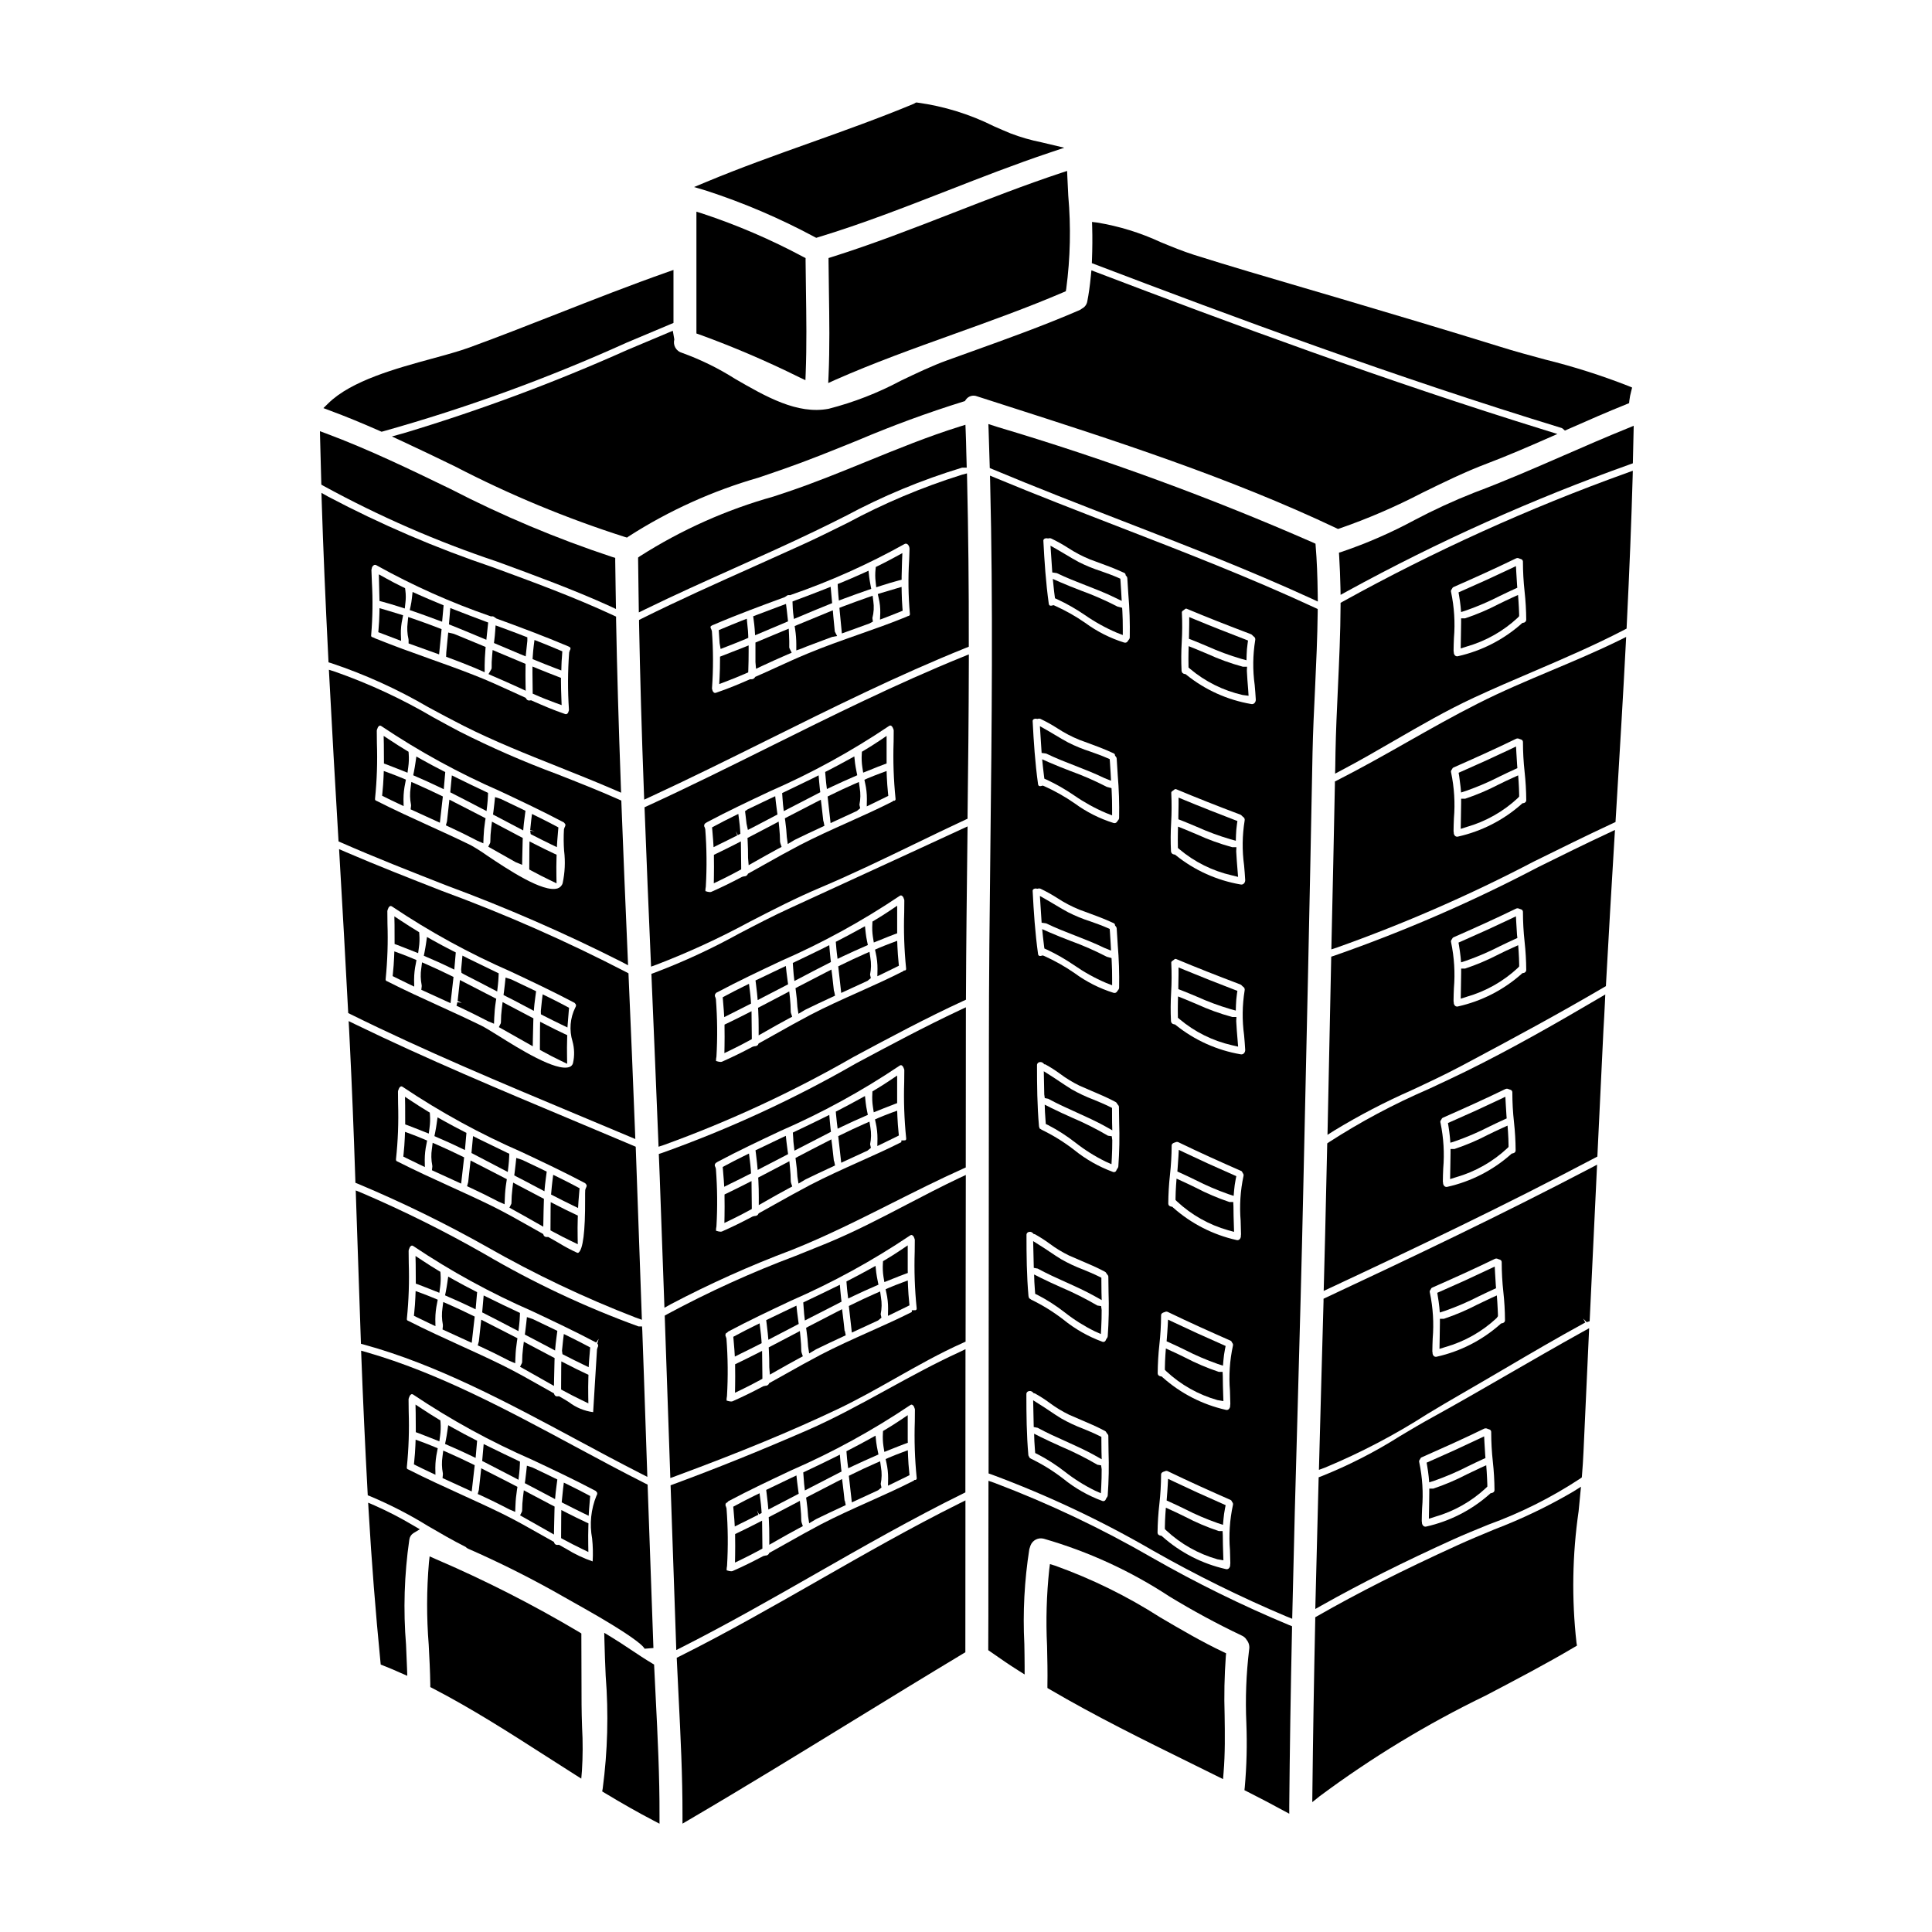
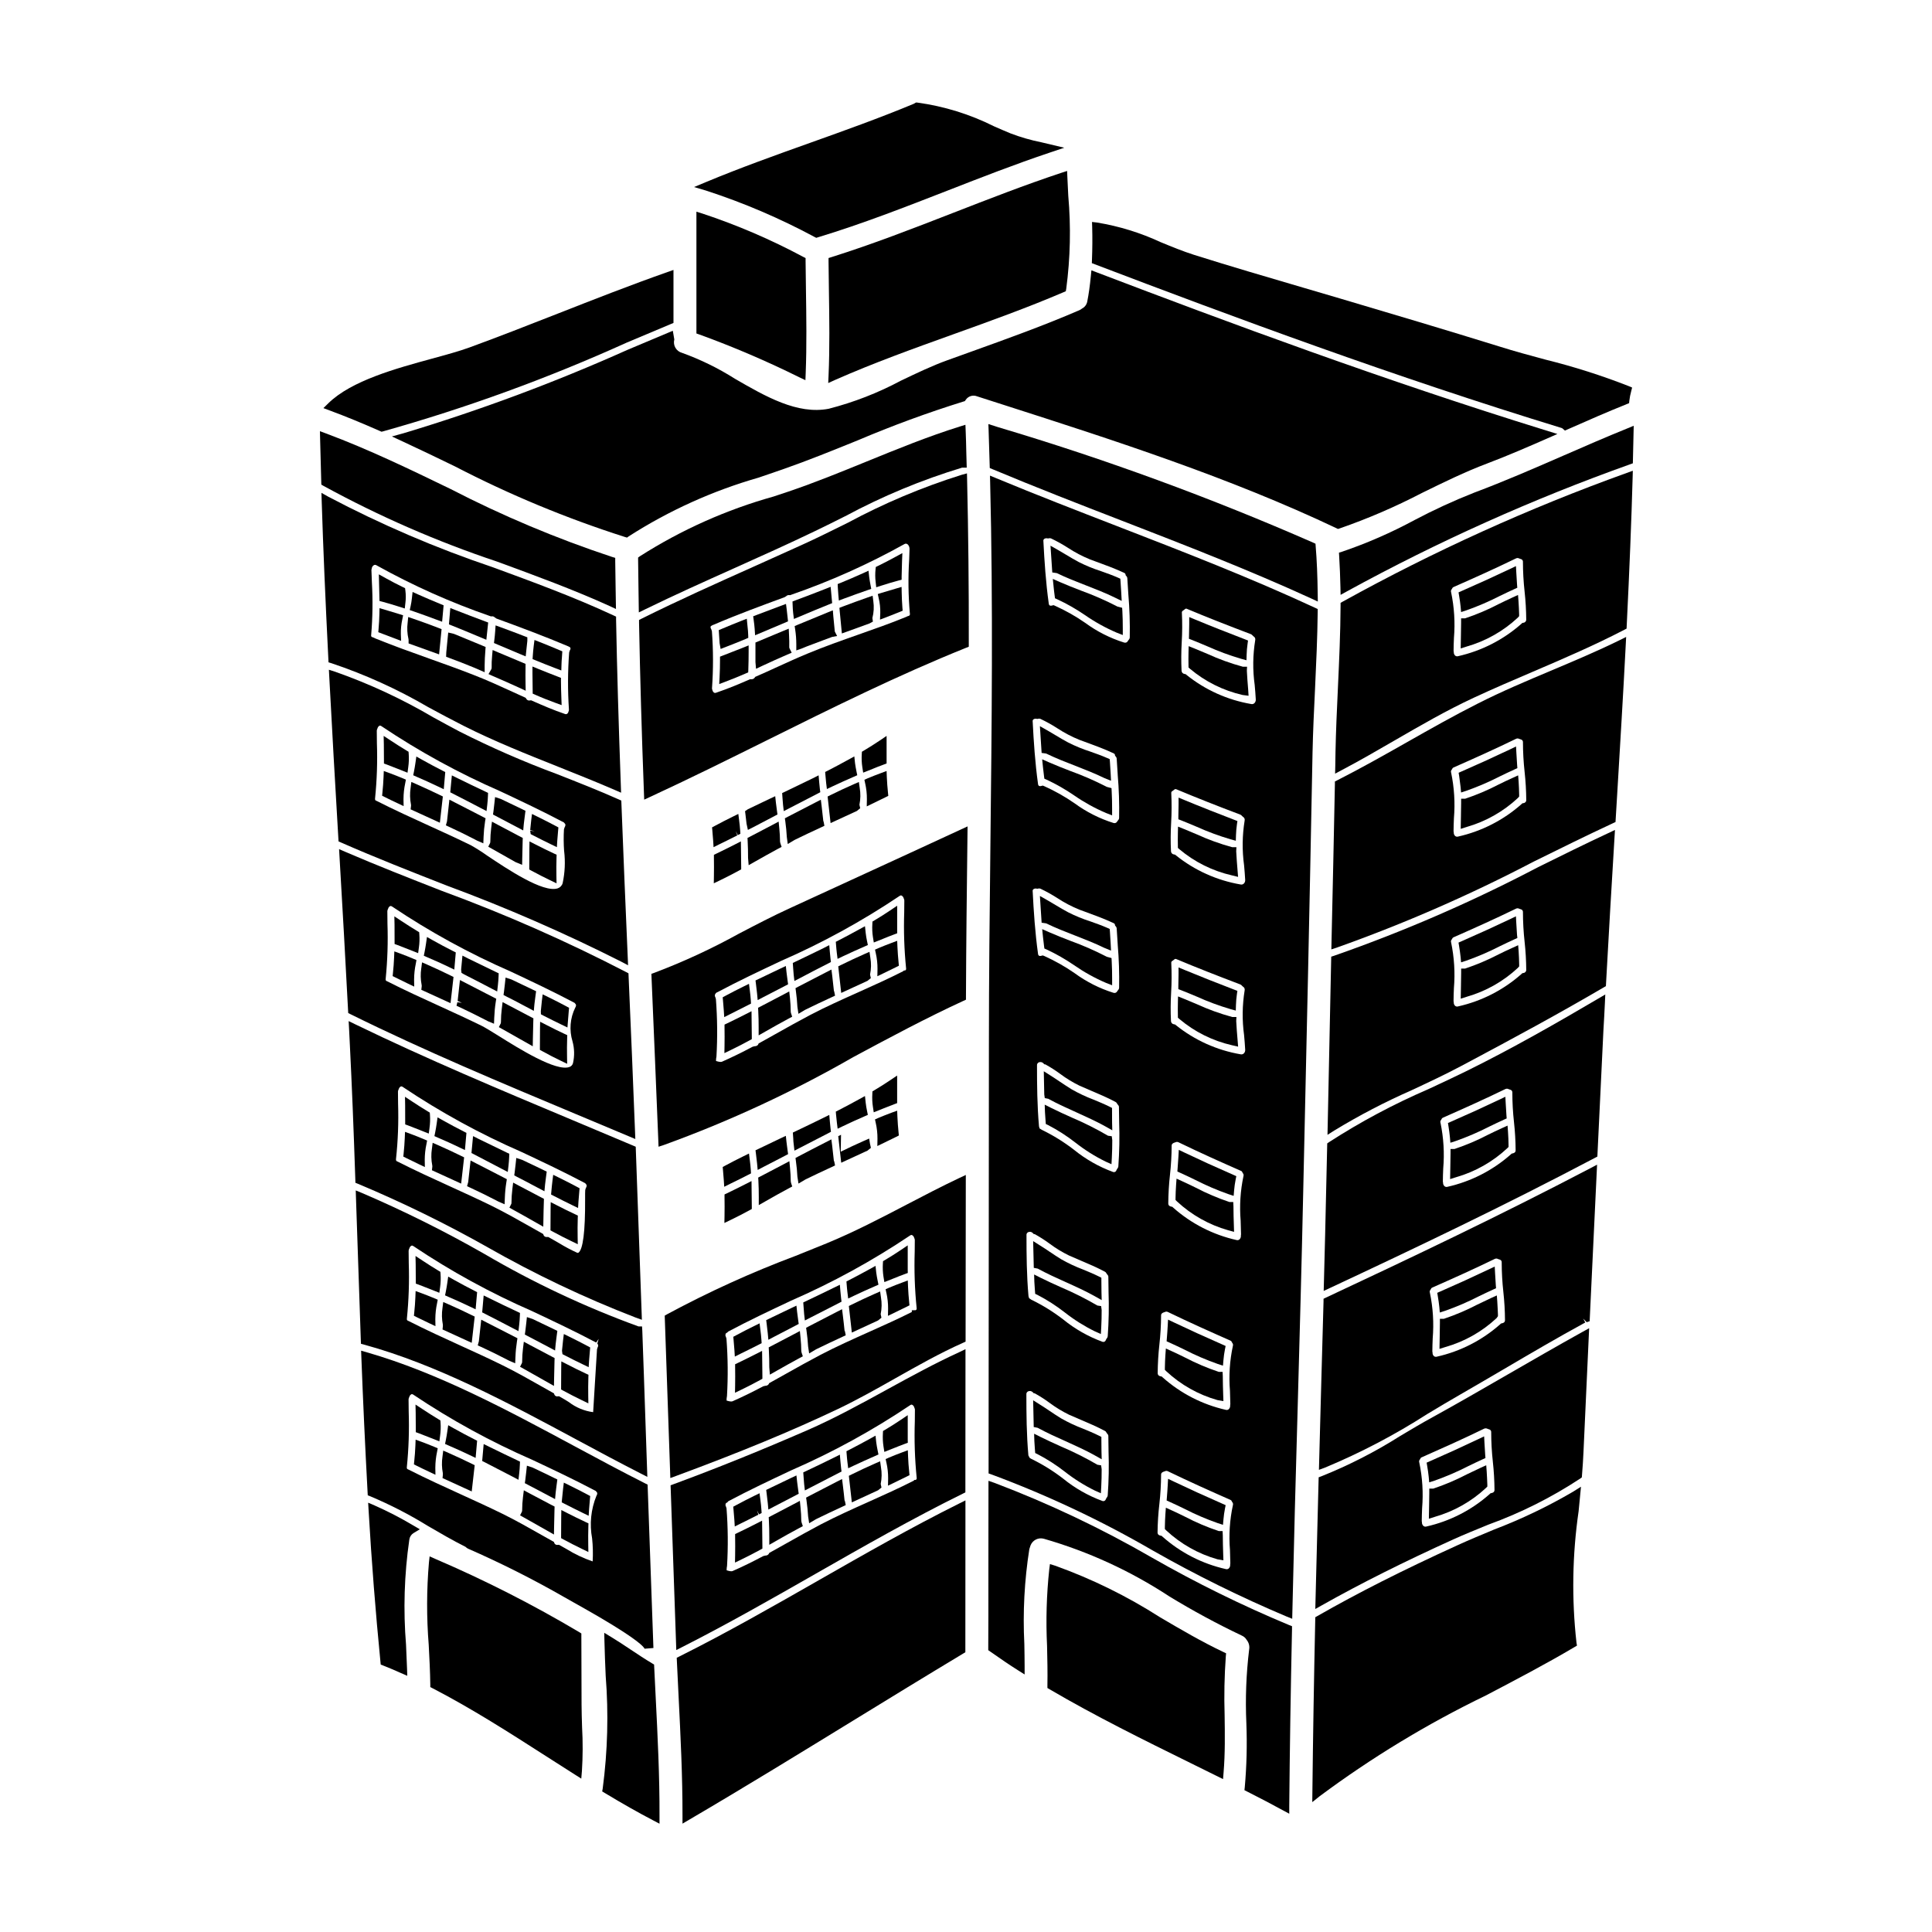
<svg xmlns="http://www.w3.org/2000/svg" fill="#000000" width="800px" height="800px" version="1.1" viewBox="144 144 512 512">
  <g>
    <path d="m284.34 539.76-1.52-0.816-0.211 1.711-0.004 0.004c-0.148 1.195-0.227 2.398-0.23 3.606 0.004 0.105-0.012 0.215-0.047 0.312l-0.5 1.008 0.984 0.551c2.106 1.18 4.188 2.363 6.266 3.543l1.727 0.984 0.035-1.992c0.023-1.574 0.055-3.148 0.109-4.672l0.027-0.742-1.016-0.527c-1.871-0.984-3.75-1.961-5.621-2.969z" />
    <path d="m294.91 537.64-1.488-0.73-0.203 1.645c-0.113 0.914-0.195 1.855-0.285 2.793l-0.074 0.789 0.711 0.363c1.613 0.824 3.223 1.641 4.859 2.434l1.574 0.762 0.109-1.75c0.059-0.891 0.137-1.805 0.223-2.691l0.07-0.789-0.691-0.371c-1.574-0.84-3.191-1.66-4.805-2.453z" />
    <path d="m299.95 547.71-0.711-0.332c-1.617-0.75-3.207-1.535-4.797-2.344l-1.684-0.859-0.031 1.891c-0.027 1.609-0.027 3.246-0.027 4.856v0.699l0.613 0.34c1.621 0.879 3.238 1.703 4.887 2.5l1.723 0.836-0.031-1.918c-0.023-1.637-0.023-3.25 0.031-4.887z" />
    <path d="m285.16 532.93-1.523-0.508-0.176 1.645c-0.074 0.715-0.152 1.445-0.254 2.152l-0.121 0.836 0.75 0.395c1.426 0.73 2.832 1.484 4.246 2.234l3.016 1.598 0.164-1.762c0.055-0.598 0.137-1.18 0.219-1.77l0.219-1.672-0.762-0.371c-1.93-0.949-3.859-1.883-5.777-2.777z" />
-     <path d="m273.06 533.9-1.527-0.789-0.629 5.727-0.301 1.09 0.895 0.395c2.285 1.059 4.547 2.148 6.805 3.332v0.004c0.211 0.125 0.43 0.238 0.652 0.336l1.574 0.672 0.07-1.711h0.004c0.047-1.367 0.18-2.731 0.391-4.082l0.133-0.84-2.559-1.332c-1.824-0.914-3.66-1.867-5.508-2.801z" />
    <path d="m273.73 527.45-1.551-0.762-0.395 4.481 1.008 0.516c2.363 1.211 4.723 2.426 7.086 3.664l1.523 0.812 0.199-1.719c0.086-0.758 0.145-1.551 0.172-2.309l0.031-0.789-0.699-0.336c-2.488-1.172-4.93-2.352-7.375-3.559z" />
    <path d="m314.82 580.93 2.344-0.191-1.543-43.297-0.625-0.316c-6.18-3.113-12.574-6.555-18.758-9.879-17.777-9.562-36.164-19.445-54.965-24.852l-1.574-0.453 0.062 1.629c0.434 11.504 0.977 23.258 1.656 35.941l0.043 0.758 0.707 0.277h-0.004c5.285 2.227 10.391 4.856 15.27 7.871 3.199 1.867 6.508 3.793 9.938 5.512 0.09 0.059 0.168 0.125 0.238 0.207l0.348 0.238c8.77 3.84 17.324 8.148 25.629 12.91 0.484 0.285 1.281 0.727 2.293 1.297 1.82 1.02 4.328 2.43 6.957 3.965 10.527 6.176 11.832 7.977 11.984 8.383zm-13.906-29.246c0.215 2.027 0.262 4.07 0.145 6.106-2.441-0.836-4.785-1.945-6.977-3.309l-1.938-1.09-0.348 0.023c-0.336 0.055-0.676-0.102-0.852-0.395l-0.156-0.395-3.172-1.785c-3.367-1.91-6.844-3.887-10.402-5.641-3.648-1.789-7.348-3.481-11.047-5.164-4.535-2.066-9.223-4.199-13.902-6.578-0.434-0.133-0.492-0.328-0.445-0.668h-0.004c0.492-4.875 0.656-9.777 0.492-14.672l-0.035-3.277c0.02-0.227 0.09-0.445 0.203-0.641 0.074-0.312 0.285-0.578 0.57-0.723 0.055 0 0.219-0.074 0.539 0.156v0.004c9.945 6.668 20.469 12.43 31.445 17.219 5.512 2.59 11.18 5.262 16.855 8.266l0.242 0.293c0.285 0.266 0.121 0.688-0.066 0.996v-0.004c-1.457 3.57-1.855 7.488-1.148 11.277z" />
    <path d="m384.65 529.96-0.066-1.629-1.527 0.57c-1.145 0.426-2.312 0.883-3.457 1.371l-0.895 0.395 0.203 0.953 0.004-0.004c0.309 1.371 0.461 2.773 0.453 4.176l-0.035 1.93 2.906-1.414c0.695-0.336 1.387-0.664 2.074-1.012l0.723-0.367-0.078-0.789c-0.145-1.414-0.258-2.797-0.305-4.18z" />
    <path d="m264.28 522.54-1.5-0.848-0.246 1.703c-0.109 0.762-0.242 1.531-0.395 2.316l-0.195 0.949 0.891 0.395c1.898 0.812 3.793 1.676 5.664 2.57l1.547 0.738 0.395-4.559-0.703-0.355c-1.832-0.93-3.672-1.906-5.457-2.91z" />
    <path d="m361.03 562.75c-12.016 6.859-24.434 13.957-37 20.234l-0.688 0.344 0.035 0.789c0.141 3.148 0.293 6.297 0.457 9.445 0.52 10.391 1.055 21.133 1.035 31.652v2.066l1.781-1.043c14.562-8.531 29.148-17.492 43.277-26.16 9.762-5.988 19.52-11.973 29.328-17.867l0.574-0.348v-0.668c0-12.625 0.008-25.18 0.023-37.66v-1.914l-1.715 0.855c-12.59 6.269-25.055 13.391-37.109 20.273z" />
    <path d="m383.79 526.64 0.789-0.289-0.02-0.848v-2.805-3.664l-1.84 1.238c-1.359 0.918-2.754 1.801-4.16 2.633l-0.547 0.324-0.035 0.637c-0.07 1.156-0.016 2.312 0.156 3.457l0.234 1.449 2.547-1.016c0.957-0.379 1.906-0.766 2.875-1.117z" />
    <path d="m317.34 585.12-0.543-0.324c-1.918-1.141-3.773-2.383-5.637-3.621-1.715-1.145-3.434-2.285-5.184-3.348l-1.844-1.117 0.051 2.148c0.062 3.047 0.195 6.152 0.332 9.293 0.781 9.934 0.52 19.922-0.789 29.805l-0.137 0.789 0.691 0.418c4.617 2.789 8.793 5.156 12.777 7.238l1.719 0.898v-1.941c0.043-10.594-0.5-21.406-1.027-31.883z" />
    <path d="m399.91 258.11-0.062-1.539-1.473 0.457c-8.422 2.629-16.68 6.004-24.672 9.262-6.758 2.754-13.746 5.609-20.777 7.988l-3.836 1.277v0.004c-12.543 3.5-24.496 8.836-35.48 15.832l-0.504 0.359v0.613c0.02 2.656 0.059 5.305 0.105 7.961l0.086 5.973 1.672-0.816c7.734-3.777 15.719-7.359 23.441-10.824 7.086-3.176 14.426-6.469 21.555-9.902 2.676-1.281 5.328-2.602 7.977-3.938l0.008 0.004c9.887-5.32 20.281-9.641 31.027-12.895h1.215l-0.113-4.078c-0.043-1.906-0.082-3.824-0.168-5.738z" />
    <path d="m262.91 529.06-1.449-0.637-0.199 1.574c-0.223 1.477-0.188 2.977 0.102 4.441 0.02 0.141 0.02 0.281 0 0.422l-0.09 0.844 7.738 3.543 0.789-6.957-0.75-0.367c-2.035-0.992-4.055-1.957-6.141-2.863z" />
    <path d="m284.34 500.39-1.52-0.82-0.211 1.715-0.004 0.004c-0.148 1.195-0.227 2.394-0.23 3.602 0.004 0.102-0.012 0.207-0.043 0.305l-0.512 1.012 0.992 0.555c1.887 1.059 3.746 2.113 5.609 3.168l2.387 1.355 0.035-1.969c0.023-1.574 0.055-3.148 0.109-4.676l0.027-0.742-0.66-0.348c-2-1.055-3.988-2.094-5.981-3.16z" />
    <path d="m294.91 498.26-1.488-0.73-0.203 1.645c-0.113 0.914-0.195 1.855-0.285 2.793l0.129 0.902 0.711 0.367c1.543 0.789 3.086 1.574 4.656 2.32l1.574 0.762 0.109-1.75c0.059-0.891 0.137-1.805 0.223-2.691l0.07-0.789-0.691-0.375c-1.574-0.836-3.191-1.66-4.805-2.453z" />
    <path d="m299.95 508.33-0.711-0.328c-1.617-0.75-3.207-1.535-4.797-2.363l-1.684-0.855-0.031 1.887c-0.027 1.613-0.027 3.25-0.027 4.859v0.699l0.613 0.336c1.621 0.883 3.238 1.707 4.887 2.504l1.723 0.836-0.031-1.918c-0.023-1.641-0.023-3.25 0.031-4.891z" />
    <path d="m285.16 493.55-1.523-0.508-0.176 1.645c-0.074 0.711-0.152 1.445-0.254 2.148l-0.121 0.836 0.75 0.395c1.426 0.73 2.832 1.484 4.246 2.231l3.016 1.602 0.164-1.762c0.055-0.602 0.137-1.18 0.219-1.773l0.219-1.672-0.762-0.371c-1.93-0.941-3.859-1.863-5.777-2.769z" />
    <path d="m273.73 488.07-1.551-0.762-0.395 4.484 0.707 0.363c2.473 1.262 4.941 2.527 7.383 3.816l1.523 0.789 0.199-1.715c0.086-0.762 0.145-1.551 0.172-2.312l0.031-0.789-0.699-0.336c-2.484-1.148-4.926-2.332-7.371-3.539z" />
    <path d="m273.06 494.52-1.527-0.789-0.629 5.723-0.297 1.094 0.891 0.395c2.285 1.062 4.547 2.152 6.805 3.336 0.211 0.125 0.43 0.238 0.652 0.336l1.574 0.672 0.07-1.711h0.004c0.047-1.367 0.18-2.727 0.391-4.078l0.133-0.848-2.754-1.418c-1.75-0.887-3.523-1.809-5.312-2.711z" />
    <path d="m255.67 526.08-1.527-0.555-0.062 1.617c-0.051 1.383-0.164 2.754-0.305 4.121l-0.082 0.812 0.727 0.363c1.078 0.539 2.18 1.078 3.258 1.574l1.719 0.816-0.035-1.906 0.004-0.004c0.008-1.402 0.164-2.797 0.457-4.168l0.18-0.938-0.879-0.375c-1.141-0.477-2.285-0.926-3.453-1.359z" />
    <path d="m296.88 525.56c5.555 2.984 11.297 6.07 16.887 8.918l1.785 0.91-0.5-14.699c-0.281-8.312-0.555-16.605-0.836-24.043l-0.07-1.133h-0.949 0.004c-14.168-5.152-27.836-11.582-40.836-19.211-10.488-5.988-21.309-11.375-32.406-16.137l-1.684-0.688 0.168 5.074c0.387 11.547 0.781 23.109 1.18 34.691l0.031 0.871 0.84 0.227c19.301 5.293 38.156 15.414 56.387 25.219zm5.777-26.73-0.367 1.219c0.27 0.27 0.309 0.691 0.094 1.004l-0.168 0.52c-0.039 0.484-0.273 4.328-0.516 8.336-0.195 3.289-0.395 6.691-0.508 8.328h-0.004c-2.336-0.309-4.551-1.227-6.422-2.66-0.758-0.473-1.523-0.953-2.309-1.387l-0.309-0.168-0.348 0.023c-0.34 0.07-0.684-0.09-0.848-0.391l-0.156-0.395-3.172-1.789c-3.367-1.91-6.844-3.883-10.402-5.637-3.652-1.801-7.352-3.496-11.043-5.172-4.535-2.066-9.223-4.199-13.902-6.582-0.434-0.133-0.492-0.328-0.445-0.668 0.492-4.871 0.656-9.77 0.492-14.664l-0.035-3.281c0.02-0.227 0.09-0.445 0.203-0.645 0.074-0.309 0.285-0.57 0.57-0.715 0.055 0 0.219-0.074 0.539 0.156 9.93 6.66 20.438 12.41 31.395 17.191 5.512 2.598 11.215 5.281 16.988 8.332l0.68-0.973z" />
    <path d="m377.46 532.79-0.219-1.535-1.422 0.621c-2.07 0.91-4.109 1.871-6.125 2.863l-0.738 0.367 0.789 7.039 6.969-3.215 0.887-0.723-0.203-0.93-0.004-0.008c0.305-1.477 0.328-2.996 0.066-4.481z" />
    <path d="m260.17 520.1c-1.395-0.836-2.781-1.727-4.176-2.644l-1.879-1.234 0.047 2.246c0.027 1.426 0.027 2.852 0.027 4.25v0.824l0.789 0.285c0.961 0.355 1.902 0.73 2.844 1.109l2.613 1.039 0.199-1.496c0.16-1.145 0.203-2.301 0.121-3.453l-0.051-0.609z" />
    <path d="m298.12 595.57c0-3.008-0.008-6.016-0.027-9.016 0-3.004-0.027-6.004-0.027-9.012v-0.656l-0.559-0.348v-0.004c-12.289-7.301-25.043-13.789-38.18-19.422l-1.473-0.656-0.18 1.602c-0.621 7.262-0.641 14.562-0.059 21.828 0.18 3.453 0.371 7.019 0.418 10.496v0.707l0.629 0.328c10.32 5.336 20.418 11.809 30.18 18.07 2.519 1.617 5.039 3.231 7.562 4.828l1.641 1.039 0.164-1.938 0.004 0.004c0.25-3.91 0.266-7.832 0.043-11.742-0.055-2.07-0.137-4.121-0.137-6.109z" />
    <path d="m243.32 542.98-1.754-0.75 0.109 1.906c0.789 13.672 1.867 27.227 3.148 40.27l0.07 0.719 0.668 0.266c1.574 0.609 3.125 1.281 4.656 1.969l1.715 0.746-0.062-1.871c-0.07-2.086-0.164-4.172-0.262-6.254h0.004c-0.77-9.316-0.48-18.691 0.859-27.945 0.086-0.711 0.484-1.344 1.082-1.73l1.703-1.031-1.719-1c-3.293-1.973-6.707-3.738-10.219-5.293z" />
    <path d="m380.23 438.89c-1.141 0.43-2.309 0.887-3.453 1.371l-0.895 0.395 0.199 0.949 0.004-0.004c0.312 1.371 0.461 2.773 0.453 4.176l-0.035 1.934 2.844-1.383c0.719-0.348 1.43-0.688 2.137-1.043l0.723-0.367-0.078-0.789c-0.137-1.387-0.246-2.754-0.305-4.152l-0.066-1.633z" />
    <path d="m375.91 529.85 0.891-0.395-0.195-0.949c-0.16-0.789-0.297-1.527-0.395-2.273l-0.188-1.77-1.555 0.863c-1.82 1.008-3.633 1.969-5.449 2.906l-0.703 0.359 0.062 0.789c0.055 0.719 0.113 1.414 0.199 2.106l0.199 1.621 1.48-0.699c1.887-0.883 3.762-1.734 5.652-2.559z" />
    <path d="m345.96 501.99-1.68 0.859c-1.594 0.812-3.191 1.598-4.781 2.363l-0.684 0.324v0.762c0.027 1.617 0.027 3.262 0 4.879l-0.035 1.918 1.727-0.836c1.648-0.789 3.297-1.648 4.922-2.531l0.613-0.336v-0.699c0-1.609-0.027-3.191-0.055-4.801z" />
    <path d="m384.2 463.27c-6.828 3.562-13.891 7.246-21.152 10.234-2.723 1.117-5.457 2.211-8.184 3.305-11.699 4.387-23.086 9.562-34.086 15.492l-0.621 0.355 1.488 43.043 1.531-0.562c17.027-6.297 30.668-11.926 42.938-17.762 5.242-2.504 10.348-5.387 15.289-8.184 5.738-3.242 11.68-6.602 17.789-9.324l0.699-0.316 0.059-44.176-1.688 0.789c-4.762 2.254-9.492 4.719-14.062 7.106zm-31.824 44.75-4.527 2.527-0.164 0.309v-0.004c-0.211 0.266-0.535 0.41-0.871 0.395l-0.551 0.133c-2.856 1.52-5.582 2.848-8.121 3.965-0.473 0.215-1.512-0.168-1.594-0.191-0.012-0.398 0.027-0.793 0.109-1.184 0.297-5.074 0.246-10.164-0.141-15.234l-0.148-0.473h-0.004c-0.203-0.332-0.156-0.762 0.121-1.039h0.148l0.348-0.348c5.512-2.938 11.199-5.609 16.691-8.199 10.98-4.785 21.508-10.551 31.457-17.227 0.316-0.23 0.484-0.176 0.547-0.148 0.289 0.137 0.504 0.402 0.582 0.715l0.074 0.184c0.07 0.141 0.105 0.297 0.102 0.453l-0.027 3.023c-0.16 4.992 0.008 9.988 0.512 14.957 0.039 0.289 0 0.469-0.273 0.578l-1.004 0.027v0.457c-3.703 1.863-7.555 3.586-11.281 5.254-4.273 1.914-8.691 3.891-12.926 6.098-3.031 1.59-6.043 3.281-9.059 4.973z" />
    <path d="m264.28 483.16-1.5-0.848-0.246 1.707c-0.109 0.762-0.242 1.527-0.395 2.316l-0.195 0.949 0.891 0.395c1.898 0.812 3.793 1.672 5.664 2.566l1.547 0.734 0.395-4.551-0.703-0.359c-1.832-0.934-3.672-1.906-5.457-2.91z" />
    <path d="m356.35 502.07c0-1.18-0.086-2.387-0.203-3.578l-0.172-1.758-1.574 0.836c-1.992 1.066-3.984 2.106-6.004 3.148l-0.68 0.352 0.043 0.766c0.082 1.496 0.109 3.019 0.109 4.519l0.156 1.938 1.762-1c2.019-1.145 4.039-2.289 6.09-3.387l0.883-0.469-0.32-0.945c-0.047-0.137-0.078-0.277-0.09-0.422z" />
    <path d="m366.27 489.35 0.746-0.395-0.109-0.832c-0.078-0.621-0.133-1.266-0.191-1.918l-0.145-1.723-1.574 0.766c-2.34 1.156-4.723 2.285-7.086 3.418l-1.039 0.496 0.113 1.527c0.031 0.52 0.062 1.039 0.121 1.547l0.195 1.707 1.523-0.789c2.508-1.281 4.961-2.543 7.445-3.805z" />
    <path d="m354.92 495.25 0.746-0.395-0.117-0.836c-0.113-0.789-0.223-1.574-0.309-2.363l-0.176-1.645-1.496 0.703c-1.66 0.789-3.32 1.574-4.984 2.391l-1.535 0.742 0.109 0.844c0.109 0.859 0.219 1.715 0.305 2.606l0.164 1.758 1.574-0.832c1.902-0.98 3.812-1.992 5.719-2.973z" />
    <path d="m354.34 447.23 0.195 1.707 1.523-0.789c2.473-1.289 4.918-2.555 7.41-3.816l0.746-0.395-0.109-0.832c-0.074-0.582-0.125-1.18-0.188-1.918l-0.148-1.723-1.551 0.766c-2.293 1.137-4.609 2.242-6.926 3.348l-1.18 0.566 0.109 1.543c0.016 0.543 0.047 1.055 0.117 1.543z" />
    <path d="m353.95 458.43-0.316-0.949h0.004c-0.043-0.133-0.07-0.273-0.078-0.414 0-1.18-0.086-2.383-0.199-3.574l-0.168-1.762-1.574 0.836c-1.992 1.066-3.984 2.106-6.004 3.148l-0.684 0.352 0.047 0.762c0.082 1.496 0.109 3.023 0.109 4.519l-0.004 2.016 1.762-1c2.07-1.18 4.144-2.363 6.242-3.473z" />
    <path d="m355.55 450.48-0.734 0.395 0.109 0.828c0.191 1.375 0.332 2.754 0.395 4.125l0.289 1.832 1.664-0.984-0.004-0.004c0.102-0.062 0.207-0.117 0.316-0.168 2.207-1.086 4.441-2.125 6.863-3.25l0.848-0.395-0.184-0.918c-0.043-0.188-0.109-0.371-0.125-0.281-0.141-1.359-0.285-2.715-0.453-4.047l-0.215-1.668-1.492 0.766c-2.41 1.234-4.859 2.484-7.277 3.769z" />
    <path d="m365.78 441.49 0.203 1.629 1.477-0.707c1.871-0.895 3.738-1.754 5.637-2.566l0.891-0.395-0.195-0.945c-0.164-0.754-0.289-1.512-0.375-2.277l-0.191-1.766-1.574 0.863c-1.816 1.004-3.629 1.969-5.449 2.906l-0.707 0.359 0.066 0.789c0.078 0.727 0.133 1.422 0.219 2.109z" />
-     <path d="m366.88 444.73-0.738 0.367 0.789 7.039 6.977-3.215 0.891-0.727-0.203-0.93-0.012-0.004c0.309-1.477 0.332-2.996 0.078-4.484l-0.246-1.531-1.418 0.621c-2.062 0.906-4.094 1.871-6.117 2.863z" />
+     <path d="m366.88 444.73-0.738 0.367 0.789 7.039 6.977-3.215 0.891-0.727-0.203-0.93-0.012-0.004l-0.246-1.531-1.418 0.621c-2.062 0.906-4.094 1.871-6.117 2.863z" />
    <path d="m375.55 438.77 2.609-1.039c0.93-0.375 1.863-0.746 2.805-1.094l0.789-0.297v-0.84-2.805-3.664l-1.84 1.238c-1.359 0.914-2.754 1.801-4.16 2.633l-0.547 0.324-0.031 0.637h0.004c-0.074 1.152-0.023 2.312 0.152 3.453z" />
    <path d="m345.15 500.31 0.691-0.352-0.051-0.789c-0.059-0.953-0.168-1.906-0.289-2.828l-0.203-1.641-1.488 0.73c-1.617 0.789-3.199 1.613-4.789 2.465l-0.691 0.371 0.074 0.789c0.086 0.887 0.168 1.797 0.223 2.688l0.109 1.766 1.574-0.789c1.625-0.781 3.231-1.594 4.84-2.41z" />
    <path d="m356.35 547.07c0-1.18-0.086-2.383-0.203-3.574l-0.172-1.758-1.574 0.836c-1.992 1.066-3.984 2.102-6.004 3.148l-0.68 0.355 0.043 0.762c0.082 1.5 0.109 3.023 0.109 4.523v2.027l1.762-1.004c2.074-1.18 4.144-2.363 6.246-3.473l0.883-0.469-0.32-0.945c-0.047-0.137-0.078-0.281-0.09-0.43z" />
    <path d="m344.98 545.4-0.367-1.137 0.535 1.051 0.691-0.352-0.051-0.789c-0.059-0.953-0.168-1.906-0.289-2.828l-0.215-1.621-1.488 0.727c-1.617 0.789-3.199 1.613-4.789 2.469l-0.691 0.371 0.074 0.789c0.086 0.887 0.168 1.797 0.223 2.688l0.109 1.766 1.574-0.789c1.578-0.766 3.129-1.551 4.684-2.344z" />
    <path d="m345.96 546.99-1.68 0.859c-1.594 0.816-3.191 1.602-4.781 2.363l-0.684 0.328v0.762c0.027 1.617 0.027 3.258 0 4.875l-0.035 1.922 1.727-0.836c1.648-0.789 3.297-1.648 4.922-2.531l0.613-0.336v-0.703c0-1.609-0.027-3.188-0.055-4.801z" />
    <path d="m367.82 496.67c-0.141-1.363-0.285-2.719-0.457-4.055l-0.207-1.664-1.5 0.762c-2.422 1.238-4.867 2.508-7.293 3.773l-0.738 0.395 0.117 0.828c0.195 1.371 0.332 2.746 0.414 4.125l0.277 1.84 1.664-0.988-0.004-0.004c0.105-0.062 0.211-0.121 0.324-0.172 2.269-1.121 4.57-2.184 6.863-3.25l0.848-0.395-0.184-0.914c-0.043-0.191-0.109-0.379-0.125-0.281z" />
    <path d="m366.27 534.35 0.746-0.375-0.109-0.832c-0.078-0.621-0.133-1.27-0.191-1.922l-0.145-1.723-1.574 0.789c-2.34 1.18-4.723 2.289-7.086 3.422l-1.039 0.496 0.113 1.527c0.031 0.516 0.062 1.039 0.121 1.547l0.195 1.703 1.523-0.789c2.508-1.316 4.961-2.578 7.445-3.844z" />
    <path d="m367.82 541.67c-0.141-1.363-0.285-2.719-0.457-4.051l-0.207-1.664-1.5 0.762c-2.422 1.238-4.867 2.508-7.293 3.773l-0.738 0.395 0.117 0.824c0.195 1.379 0.332 2.754 0.414 4.125l0.277 1.844 1.664-0.988h-0.004c0.105-0.066 0.211-0.125 0.324-0.176 2.269-1.121 4.57-2.184 6.863-3.25l0.848-0.395-0.184-0.914c-0.043-0.191-0.109-0.379-0.125-0.285z" />
    <path d="m354.92 540.25 0.746-0.395-0.117-0.836c-0.113-0.789-0.223-1.574-0.309-2.363l-0.176-1.648-1.5 0.703c-1.73 0.82-3.465 1.656-5.199 2.496l-1.316 0.637 0.109 0.848c0.109 0.859 0.219 1.715 0.305 2.602l0.164 1.758 1.574-0.828c1.902-0.98 3.812-1.992 5.719-2.973z" />
    <path d="m377.59 493.2-0.203-0.93c0.309-1.477 0.332-3 0.074-4.484l-0.219-1.535-1.422 0.621c-2.07 0.91-4.109 1.875-6.125 2.867l-0.738 0.367 0.789 7.039 6.969-3.219z" />
    <path d="m379.18 512.18c-6.859 3.769-13.957 7.668-21.254 10.855-12.402 5.394-23.98 10.07-35.426 14.293l-0.789 0.297 0.031 0.852c0.207 6.348 0.426 12.699 0.66 19.059s0.453 12.699 0.66 19.023l0.16 4.723 1.66-0.844c11.98-6.074 23.84-12.844 35.305-19.391 12.66-7.231 25.754-14.699 38.992-21.223l0.656-0.324 0.031-37.957-1.652 0.797c-6.508 2.973-12.879 6.469-19.035 9.84zm7.75 23.43c0.035 0.273 0 0.461-0.285 0.582h-0.312l-0.211 0.219c-3.863 1.969-7.914 3.789-11.828 5.543-4.246 1.902-8.637 3.867-12.848 6.062-3.051 1.613-6.062 3.301-9.055 4.992l-4.527 2.531-0.164 0.305 0.004-0.004c-0.207 0.266-0.535 0.414-0.871 0.395l-0.555 0.137c-2.848 1.516-5.574 2.852-8.117 3.961-0.473 0.219-1.512-0.172-1.594-0.188-0.012-0.398 0.027-0.793 0.109-1.184 0.297-5.074 0.25-10.164-0.141-15.234l-0.148-0.477h-0.004c-0.203-0.32-0.16-0.742 0.105-1.016h0.168l0.355-0.395c5.512-2.934 11.199-5.609 16.691-8.195 10.984-4.785 21.512-10.551 31.457-17.23 0.316-0.23 0.484-0.176 0.547-0.148 0.289 0.141 0.504 0.402 0.582 0.715l0.074 0.188c0.074 0.141 0.109 0.293 0.102 0.449l-0.027 3.027c-0.168 5-0.004 10 0.492 14.977z" />
    <path d="m375.91 484.85 0.891-0.395-0.195-0.945c-0.16-0.789-0.297-1.523-0.395-2.273l-0.188-1.766-1.555 0.863c-1.82 1.004-3.633 1.969-5.449 2.906l-0.703 0.359 0.062 0.789c0.055 0.719 0.113 1.414 0.199 2.106l0.199 1.625 1.48-0.703c1.887-0.891 3.762-1.758 5.652-2.566z" />
    <path d="m379.59 485.27-0.895 0.395 0.203 0.949 0.004-0.004c0.309 1.371 0.461 2.773 0.453 4.176l-0.035 1.93 2.906-1.414c0.695-0.336 1.387-0.664 2.074-1.008l0.723-0.367-0.078-0.812c-0.137-1.383-0.25-2.754-0.305-4.148l-0.066-1.633-1.531 0.574c-1.152 0.422-2.312 0.879-3.453 1.363z" />
    <path d="m378.37 483.77 2.547-1.012c0.949-0.395 1.902-0.762 2.871-1.117l0.789-0.293-0.02-0.844v-2.809-3.66l-1.84 1.238c-1.359 0.914-2.754 1.801-4.16 2.629l-0.547 0.324-0.035 0.637h-0.004c-0.07 1.156-0.016 2.312 0.156 3.457z" />
    <path d="m272.64 414.28c0.227 0.137 0.461 0.262 0.703 0.367l1.574 0.652 0.066-1.695h0.004c0.051-1.367 0.18-2.731 0.391-4.082l0.133-0.844-2.754-1.418c-1.777-0.926-3.543-1.848-5.34-2.754l-1.527-0.789-0.629 5.727 0.031-0.188 1.09 0.496-1.18-0.152-0.223 0.938 0.879 0.395c2.305 1.102 4.57 2.188 6.781 3.348z" />
    <path d="m269.64 320.93 2.797 1.215v-1.793c0-1.18 0.082-2.586 0.195-4.047l0.062-0.848-0.789-0.332c-1.895-0.789-3.805-1.574-5.711-2.363l-1.922-0.789-1.488-0.344-0.16 1.574c-0.125 1.18-0.246 2.391-0.355 3.664l-0.047 1.18 0.762 0.285c2.25 0.84 4.457 1.68 6.656 2.598z" />
    <path d="m257.45 331.38c3.113 1.68 6.231 3.363 9.398 4.961 8.184 4.125 16.809 7.562 25.148 10.883 4.902 1.969 9.969 3.973 14.883 6.106l1.715 0.746-0.066-1.875c-0.598-16.438-1.012-30.848-1.262-44.055v-0.734l-0.668-0.312c-10.465-4.875-21.461-8.906-32.09-12.805h-0.004c-14.977-5.047-29.52-11.285-43.492-18.656l-1.828-1.027 0.066 2.094c0.395 12.551 0.984 26.289 1.77 41.984l0.043 0.836 0.789 0.238c8.906 2.984 17.484 6.879 25.598 11.617zm-15.078-19.121h-0.004c0.391-4.629 0.453-9.281 0.188-13.918-0.039-1.141-0.078-2.277-0.137-3.668 0.051 0.215 0 0.484 0.051 0.254l0.086-0.477c0.094-0.316 0.32-0.578 0.617-0.723 0.227-0.07 0.469-0.027 0.656 0.113 9.602 5.344 19.648 9.832 30.027 13.422l0.25 0.09 0.266-0.023c0.258-0.02 0.516 0.07 0.699 0.254l0.48 0.332c6.371 2.332 12.594 4.644 18.992 7.348l0.281 0.137h-0.004c0.16 0.043 0.289 0.16 0.355 0.309 0.039 0.223-0.016 0.449-0.152 0.629l-0.188 0.555c-0.379 5.039-0.398 10.102-0.059 15.145 0.008 0.203-0.039 0.406-0.137 0.586-0.047 0.238-0.191 0.445-0.395 0.574-0.18 0.086-0.387 0.086-0.566 0-2.969-1.004-5.883-2.269-8.625-3.477l-0.309-0.137-0.332 0.047h0.004c-0.355 0.074-0.723-0.082-0.914-0.391l-0.191-0.309-3.281-1.5c-3.449-1.574-7.008-3.215-10.629-4.609-3.856-1.512-7.754-2.906-11.66-4.297-4.723-1.688-9.609-3.438-14.211-5.305l-0.652-0.309c-0.578-0.094-0.543-0.41-0.512-0.652z" />
    <path d="m247.23 348.88-1.523-0.555-0.062 1.617c-0.051 1.383-0.164 2.754-0.301 4.121l-0.082 0.812 0.727 0.363c1.074 0.539 2.18 1.078 3.258 1.574l1.719 0.816-0.039-1.906 0.004-0.004c0.008-1.402 0.164-2.797 0.457-4.168l0.18-0.938-0.879-0.375c-1.141-0.473-2.285-0.926-3.457-1.359z" />
    <path d="m251.73 342.9c-1.395-0.836-2.781-1.723-4.176-2.644l-1.879-1.234 0.047 2.246c0.027 1.426 0.027 2.852 0.027 4.25v0.824l0.789 0.285c0.973 0.359 1.93 0.738 2.883 1.125l2.574 1.023 0.199-1.496c0.164-1.145 0.203-2.301 0.121-3.453l-0.047-0.609z" />
    <path d="m252.28 313.68v0.836l8.086 2.906 0.656-6.691-0.836-0.328c-2.176-0.848-4.387-1.641-6.594-2.406l-1.41-0.484-0.152 1.48v-0.004c-0.191 1.469-0.113 2.961 0.227 4.402 0.02 0.094 0.027 0.191 0.023 0.289z" />
    <path d="m259.71 308.23 1.457 0.535 0.395-4.348-0.789-0.332c-1.969-0.809-3.973-1.645-5.953-2.539l-1.48-0.668-0.18 1.613c-0.074 0.723-0.188 1.438-0.344 2.148l-0.227 1.039 1.004 0.34c2.031 0.691 4.074 1.457 6.117 2.211z" />
    <path d="m245.43 303.49c1.375 0.355 2.719 0.789 4.09 1.211l1.75 0.555 0.156-1.434h0.004c0.141-1.102 0.141-2.219 0-3.32l-0.082-0.629-0.574-0.281c-1.555-0.746-3.078-1.551-4.582-2.387l-1.793-0.996 0.172 7.055z" />
    <path d="m275.9 362.56-1.523-0.812-0.207 1.711v0.004c-0.152 1.195-0.227 2.398-0.23 3.602 0 0.105-0.016 0.215-0.043 0.316l-0.5 1.008 0.98 0.547c2.106 1.18 4.184 2.363 6.266 3.543l1.73 0.711 0.035-1.969c0.027-1.48 0.055-2.957 0.105-4.41l0.027-0.742-1.047-0.547c-1.863-0.988-3.727-1.961-5.594-2.961z" />
    <path d="m265.29 350.25-1.543-0.762-0.422 4.481 0.707 0.363c2.469 1.262 4.941 2.527 7.383 3.816l1.523 0.789 0.199-1.715c0.086-0.758 0.145-1.551 0.172-2.309l0.031-0.789-0.699-0.336c-2.469-1.152-4.891-2.332-7.352-3.539z" />
    <path d="m276.72 355.73-1.523-0.496-0.176 1.645c-0.074 0.711-0.152 1.441-0.25 2.144l-0.121 0.832 0.746 0.395c1.434 0.738 2.852 1.492 4.269 2.246l2.992 1.574 0.164-1.758c0.055-0.59 0.133-1.18 0.215-1.738l0.219-1.707-0.762-0.371c-1.914-0.938-3.856-1.863-5.773-2.766z" />
    <path d="m254.46 351.86-1.449-0.637-0.195 1.574c-0.223 1.477-0.188 2.981 0.102 4.445 0.023 0.129 0.023 0.262 0 0.395l-0.098 0.848 7.75 3.543 0.789-6.953-0.75-0.367c-2.039-0.977-4.078-1.945-6.148-2.848z" />
    <path d="m264.62 356.7-1.527-0.789-0.629 5.727-0.301 1.09 0.895 0.414c2.285 1.059 4.551 2.148 6.766 3.309v0.004c0.223 0.133 0.449 0.25 0.688 0.355l1.574 0.684 0.066-1.719c0.051-1.367 0.184-2.731 0.395-4.082l0.137-0.844-2.848-1.473c-1.727-0.891-3.461-1.789-5.215-2.676z" />
    <path d="m255.84 345.33-1.5-0.844-0.246 1.703c-0.109 0.789-0.242 1.531-0.395 2.32l-0.191 0.945 0.887 0.395c1.898 0.812 3.793 1.676 5.664 2.57l1.543 0.734 0.395-4.555-0.707-0.355c-1.805-0.93-3.664-1.906-5.449-2.914z" />
    <path d="m270.38 312.5 2.508 1.047 0.484-4.574-0.855-0.316c-2.582-0.957-5.117-1.938-7.715-2.949l-1.465-0.57-0.363 4.328 0.82 0.324c2.203 0.879 4.387 1.789 6.586 2.711z" />
    <path d="m275.76 292.84c9.859 3.621 20.074 7.359 29.781 11.758l1.695 0.789-0.09-5.484c-0.047-2.398-0.082-4.797-0.105-7.191v-0.871l-0.836-0.25c-14.734-4.875-29.062-10.902-42.852-18.023-10.629-5.152-21.648-10.477-32.934-14.691l-1.633-0.605 0.039 1.738c0.086 3.914 0.195 7.824 0.312 11.766l0.02 0.652 0.562 0.332v-0.004c14.719 8.051 30.125 14.773 46.039 20.086z" />
    <path d="m357.49 212.39-0.637-0.324v0.004c-8.574-4.598-17.527-8.441-26.766-11.496l-1.527-0.473v32.273l0.789 0.273c9.031 3.285 17.875 7.07 26.484 11.34l1.613 0.762 0.07-1.781c0.293-7.41 0.176-14.93 0.07-22.199-0.039-2.551-0.078-5.098-0.098-7.644z" />
    <path d="m250.23 312.03c-0.027-1.32 0.105-2.644 0.391-3.934l0.207-1.035-1.008-0.32c-0.984-0.316-1.969-0.609-2.977-0.902l-2.269-0.672-0.031 1.547c-0.027 1.297-0.109 2.621-0.219 3.938l-0.074 0.887 6.047 2.301z" />
    <path d="m359.89 206.81 0.422 0.215 0.453-0.137c11.699-3.543 23.223-8.051 34.398-12.402 8.797-3.434 17.891-6.984 26.98-10.027l3.902-1.309-6.086-1.445c-2.781-0.555-5.508-1.344-8.16-2.356-1.477-0.609-2.941-1.246-4.41-1.891h0.004c-6.359-3.184-13.199-5.301-20.242-6.266l-0.395-0.031-0.594 0.344c-9 3.746-18.352 7.09-27.391 10.316-9.16 3.269-18.605 6.641-27.777 10.469l-3.062 1.277 3.18 0.941c9.941 3.231 19.574 7.348 28.777 12.301z" />
    <path d="m557.83 257.42c0.125 0.039 0.234 0.105 0.328 0.195l0.566 0.492 0.684-0.305c5.777-2.562 10.652-4.68 15.656-6.691l0.664-0.27 0.07-0.715 0.004 0.004c0.094-0.824 0.254-1.637 0.477-2.434l0.25-0.992-0.941-0.395h0.004c-7.203-2.82-14.582-5.164-22.09-7.023-4.012-1.078-8.152-2.199-12.082-3.438-14.281-4.434-28.684-8.711-42.207-12.719l-9.84-2.894c-9.504-2.785-19.332-5.668-28.914-8.688-2.957-0.938-5.961-2.172-8.859-3.367v0.004c-5.352-2.492-11.016-4.242-16.84-5.203l-1.363-0.16 0.043 1.367c0.078 2.773 0.059 5.617-0.059 8.699l-0.031 0.848 0.789 0.305c36.457 13.891 79.648 29.914 123.69 43.379z" />
    <path d="m396.51 200.44c-10.445 4.07-21.254 8.266-32.102 11.68l-0.836 0.262v0.875c0.02 2.613 0.059 5.219 0.098 7.828 0.113 7.387 0.234 15.023-0.098 22.52l-0.086 1.902 1.742-0.789c10.281-4.547 21.086-8.426 31.535-12.176 9.617-3.453 19.551-7.019 29.094-11.109l0.59-0.254 0.109-0.629 0.004-0.004c1.086-8.184 1.27-16.461 0.539-24.688-0.086-1.664-0.172-3.324-0.242-4.984l-0.066-1.574-1.484 0.484c-9.727 3.227-19.402 7-28.797 10.656z" />
    <path d="m244.74 258.25 0.371 0.164 0.395-0.098c22.098-6.203 43.695-14.074 64.609-23.535 3.871-1.637 7.75-3.277 11.637-4.894l0.727-0.305v-14.043l-1.574 0.551c-9.746 3.43-19.578 7.285-29.086 11.02-7.684 3.012-15.625 6.129-23.461 8.992-2.691 0.98-6.18 1.934-9.871 2.941-9.512 2.598-21.352 5.832-27.453 11.809l-1.328 1.301 1.734 0.652c4.219 1.562 8.566 3.356 13.301 5.445z" />
    <path d="m281.61 326.26 1.703 0.789-0.039-1.871c-0.027-1.477-0.027-2.981 0-4.457v-0.789l-0.738-0.309c-2.164-0.902-4.328-1.797-6.488-2.723l-1.496-0.641-0.145 1.617 0.004 0.004c-0.105 1.027-0.141 2.066-0.117 3.102-0.004 0.188-0.066 0.371-0.18 0.523l-0.656 1.133 1.18 0.535c2.367 1.004 4.668 2.039 6.973 3.086z" />
    <path d="m291.51 370.52-0.707-0.332c-1.613-0.75-3.207-1.535-4.797-2.344l-1.684-0.859-0.031 1.891c-0.027 1.609-0.027 3.246-0.027 4.856l-0.004 0.688 0.613 0.34c1.621 0.883 3.242 1.703 4.891 2.5l1.727 0.836-0.035-1.918c-0.027-1.637-0.027-3.25 0.027-4.887z" />
    <path d="m285.17 327.82 0.695 0.305c1.762 0.789 3.543 1.48 5.324 2.137l1.648 0.602-0.062-1.754c-0.059-1.574-0.113-3.094-0.113-4.652l0.004-0.816-1.074-0.418c-1.629-0.633-3.258-1.262-4.859-1.922l-1.625-0.668v1.762c0 1.574 0.023 3.109 0.055 4.66z" />
    <path d="m281.84 317.34 1.473 0.609 0.438-4.117v-0.938l-0.844-0.324c-2.023-0.789-4.047-1.551-6.094-2.297l-1.477-0.539-0.109 1.574c-0.051 0.789-0.133 1.535-0.215 2.219l-0.105 0.879 1.219 0.52c1.902 0.793 3.828 1.625 5.715 2.414z" />
    <path d="m260.17 480.73c-1.395-0.836-2.781-1.727-4.176-2.644l-1.879-1.242 0.047 2.25c0.027 1.43 0.027 2.856 0.027 4.25v0.828l0.789 0.285c0.957 0.352 1.898 0.727 2.832 1.102l2.621 1.043 0.199-1.492 0.004-0.004c0.16-1.145 0.203-2.301 0.121-3.453l-0.051-0.609z" />
    <path d="m291.18 321.08 1.574 0.602 0.051-1.668c0-0.562 0.059-1.125 0.102-1.691l0.113-1.715-0.789-0.328c-1.723-0.734-3.449-1.441-5.176-2.125l-1.414-0.551-0.191 1.504c-0.113 0.898-0.199 1.824-0.254 2.719l-0.055 0.84 0.789 0.324c1.738 0.73 3.496 1.41 5.25 2.09z" />
    <path d="m275.43 462.09c0.23 0.137 0.469 0.262 0.715 0.375l1.574 0.68 0.07-1.719c0.047-1.367 0.18-2.731 0.395-4.078l0.133-0.848-2.598-1.344c-1.828-0.949-3.648-1.895-5.484-2.82l-1.527-0.789-0.633 5.723-0.301 1.086 0.895 0.414c2.312 1.082 4.57 2.172 6.762 3.32z" />
    <path d="m265.67 448.04 1.543 0.734 0.395-4.551-0.703-0.359c-1.816-0.926-3.656-1.902-5.445-2.906l-1.504-0.844-0.242 1.707c-0.105 0.758-0.242 1.527-0.395 2.312l-0.195 0.949 0.891 0.395c1.887 0.801 3.801 1.668 5.656 2.562z" />
    <path d="m277.04 453.79 1.523 0.789 0.199-1.715c0.086-0.758 0.145-1.551 0.176-2.309l0.027-0.789-0.699-0.336c-2.473-1.18-4.914-2.363-7.352-3.566l-1.551-0.789-0.418 4.488 0.707 0.363c2.473 1.309 4.941 2.57 7.387 3.863z" />
    <path d="m251.38 441.15v0.828l0.789 0.285c0.992 0.367 1.969 0.754 2.945 1.148l2.512 1 0.203-1.496h-0.004c0.164-1.145 0.203-2.305 0.121-3.457l-0.047-0.609-0.523-0.312c-1.391-0.836-2.781-1.727-4.172-2.644l-1.875-1.238 0.039 2.246c0.012 1.426 0.012 2.856 0.012 4.25z" />
    <path d="m258.56 453.28-0.094 0.848 7.746 3.543 0.789-6.957-0.746-0.367c-2.039-0.988-4.082-1.969-6.144-2.859l-1.453-0.633-0.195 1.574-0.004-0.004c-0.227 1.477-0.195 2.981 0.098 4.445 0.023 0.137 0.027 0.273 0.004 0.41z" />
    <path d="m254.87 452.46 1.723 0.82-0.035-1.91c0.008-1.402 0.156-2.801 0.453-4.172l0.18-0.938-0.875-0.371c-1.145-0.488-2.285-0.945-3.461-1.375l-1.52-0.559-0.066 1.617c-0.055 1.383-0.164 2.754-0.305 4.121l-0.082 0.812 0.727 0.367c1.078 0.535 2.188 1.082 3.262 1.586z" />
    <path d="m286.25 468.11 1.723 0.98 0.039-1.969c0.027-1.574 0.055-3.148 0.113-4.676l0.023-0.742-1.035-0.539c-1.867-0.973-3.734-1.949-5.606-2.949l-1.516-0.812-0.211 1.707 0.004 0.004c-0.152 1.195-0.23 2.398-0.238 3.602 0.008 0.109-0.008 0.215-0.043 0.32l-0.5 1.008 0.98 0.547c2.121 1.16 4.203 2.34 6.266 3.519z" />
    <path d="m285.29 458.12 2.992 1.574 0.164-1.758c0.055-0.59 0.133-1.18 0.215-1.734l0.223-1.711-0.762-0.371c-1.918-0.93-3.859-1.863-5.777-2.754l-1.523-0.496-0.176 1.648c-0.074 0.707-0.152 1.438-0.25 2.141l-0.117 0.832 0.742 0.395c1.43 0.723 2.848 1.477 4.269 2.234z" />
    <path d="m286.47 360.44-1.488-0.73-0.203 1.641c-0.109 0.867-0.188 1.754-0.273 2.644l1.18 0.262-1.18-0.105 0.133 0.902 0.711 0.363c1.543 0.789 3.086 1.574 4.656 2.328l1.574 0.762 0.105-1.754c0.059-0.891 0.141-1.801 0.223-2.691l0.074-0.789-0.691-0.371c-1.59-0.848-3.207-1.668-4.82-2.461z" />
    <path d="m273.07 474.45c12.645 7.219 25.812 13.477 39.395 18.723l1.641 0.586-1.633-45.863-0.695-0.297c-5.348-2.266-10.703-4.519-16.066-6.762-19.008-7.969-38.664-16.211-57.512-25.359l-1.805-0.879 0.109 2.004c0.082 1.512 0.168 3.023 0.223 4.523 0.52 10.402 0.977 21.691 1.438 35.535l0.023 0.789 0.719 0.289v-0.004c11.699 4.91 23.109 10.488 34.164 16.715zm-23.574-37.926-0.031-3.242v-0.004c0.02-0.227 0.086-0.445 0.203-0.641 0.074-0.312 0.285-0.578 0.574-0.727 0.047 0 0.207-0.074 0.535 0.16v0.004c9.945 6.668 20.473 12.43 31.453 17.219 5.512 2.59 11.172 5.262 16.852 8.266l0.238 0.293c0.289 0.266 0.121 0.684-0.066 0.996l-0.164 0.508c-0.035 0.395-0.035 1.27-0.031 2.441 0.043 8.613-0.562 13.383-1.789 14.195-0.051 0.027-0.121 0.078-0.395-0.035h-0.004c-1.625-0.742-3.199-1.582-4.723-2.516-0.812-0.477-1.645-0.965-2.551-1.461l-0.305-0.164h-0.344 0.004c-0.336 0.047-0.672-0.105-0.852-0.395l-0.156-0.395-3.199-1.805c-3.356-1.902-6.828-3.867-10.379-5.625-3.644-1.789-7.348-3.481-11.055-5.168-4.531-2.062-9.215-4.195-13.898-6.574-0.438-0.137-0.5-0.348-0.469-0.66h-0.004c0.527-4.875 0.711-9.777 0.555-14.676z" />
    <path d="m295.39 472.9 1.727 0.832-0.035-1.918c-0.027-1.637-0.027-3.25 0.027-4.887l0.027-0.789-0.707-0.332c-1.621-0.754-3.207-1.535-4.801-2.363l-1.684-0.859-0.031 1.895c-0.027 1.605-0.027 3.246-0.027 4.856l-0.004 0.723 0.617 0.336c1.621 0.887 3.227 1.711 4.891 2.508z" />
    <path d="m295.62 463.37 1.574 0.762 0.109-1.75c0.055-0.891 0.137-1.801 0.219-2.691l0.074-0.789-0.691-0.371c-1.574-0.852-3.203-1.668-4.816-2.465l-1.484-0.727-0.207 1.641c-0.117 0.914-0.199 1.855-0.285 2.797l-0.074 0.789 0.711 0.359c1.617 0.832 3.227 1.66 4.871 2.445z" />
    <path d="m255.67 486.7-1.527-0.559-0.062 1.621c-0.051 1.383-0.164 2.754-0.305 4.117l-0.082 0.812 0.727 0.367c1.078 0.539 2.18 1.074 3.258 1.574l1.719 0.816-0.035-1.902h0.004c0.008-1.402 0.164-2.801 0.457-4.172l0.18-0.938-0.883-0.375c-1.137-0.477-2.281-0.934-3.449-1.363z" />
    <path d="m248.57 393.34v0.828l0.789 0.285c0.957 0.352 1.898 0.727 2.828 1.102l2.625 1.043 0.199-1.496 0.004-0.004c0.164-1.141 0.203-2.301 0.117-3.453l-0.047-0.605-0.523-0.316c-1.391-0.836-2.781-1.727-4.176-2.648l-1.875-1.234 0.047 2.246c0.012 1.426 0.012 2.856 0.012 4.254z" />
    <path d="m352.11 450.25 0.746-0.395-0.121-0.836c-0.109-0.789-0.219-1.574-0.305-2.363l-0.176-1.645-1.5 0.703c-1.922 0.902-3.832 1.832-5.75 2.754l-0.789 0.371 0.109 0.844c0.113 0.863 0.219 1.719 0.305 2.606l0.164 1.758 1.574-0.828c1.922-0.977 3.828-1.988 5.742-2.969z" />
    <path d="m296.58 439.23c4.695 1.965 9.387 3.934 14.074 5.902l1.711 0.719-0.07-1.855c-0.523-13.488-1.082-26.984-1.676-40.48l-0.066-1.574-0.586-0.32v0.004c-15.848-8.215-32.199-15.414-48.953-21.566-8.402-3.293-17.098-6.691-25.398-10.27l-1.754-0.754 0.109 1.91c0.789 13.609 1.574 27.223 2.273 40.832l0.039 0.691 0.617 0.309c19.543 9.66 39.945 18.191 59.68 26.453zm-49.898-50.484-0.031-3.281v-0.004c0.02-0.223 0.09-0.445 0.203-0.641 0.074-0.312 0.285-0.574 0.57-0.719 0.039-0.008 0.074-0.008 0.109 0 0.16 0.012 0.309 0.07 0.43 0.172 9.949 6.672 20.477 12.438 31.453 17.227 5.492 2.586 11.172 5.262 16.848 8.266l0.242 0.293c0.285 0.266 0.117 0.688-0.07 1v-0.004c-1.359 2.766-1.617 5.945-0.719 8.895 0.523 1.891 0.57 3.887 0.133 5.797-0.125 0.477-0.48 0.859-0.945 1.016-3.543 1.297-13.469-4.922-18.805-8.266-1.969-1.227-3.543-2.195-4.516-2.68-3.641-1.789-7.336-3.473-11.02-5.16-4.539-2.062-9.227-4.199-13.91-6.582-0.434-0.133-0.492-0.328-0.445-0.668 0.484-4.871 0.645-9.77 0.473-14.66z" />
    <path d="m255.75 405.46-0.098 0.848 7.746 3.543 0.789-6.949-0.75-0.367c-2.039-0.992-4.078-1.969-6.144-2.867l-1.449-0.633-0.199 1.574h-0.004c-0.223 1.477-0.188 2.981 0.102 4.441 0.023 0.137 0.027 0.273 0.008 0.41z" />
    <path d="m252.05 404.64 1.723 0.82-0.035-1.906 0.004-0.004c0.008-1.402 0.16-2.801 0.453-4.172l0.172-0.953-0.879-0.371c-1.145-0.484-2.285-0.945-3.461-1.371l-1.523-0.555-0.062 1.617c-0.055 1.383-0.164 2.754-0.305 4.117l-0.082 0.812 0.727 0.363c1.09 0.555 2.195 1.09 3.269 1.602z" />
    <path d="m262.41 378.69c15.773 5.84 31.203 12.57 46.211 20.156l1.824 0.973-0.086-2.066c-0.598-13.637-1.156-27.254-1.68-40.859l-0.027-0.734-0.672-0.301c-5.394-2.402-10.988-4.598-16.398-6.723-8.809-3.269-17.422-7.031-25.805-11.273-2.305-1.215-4.606-2.473-6.898-3.727h-0.004c-8.281-4.879-17.02-8.941-26.09-12.129l-1.625-0.516 0.09 1.699c0.758 14.352 1.566 28.707 2.422 43.07l0.043 0.719 0.66 0.293c9.176 4.031 18.762 7.789 28.035 11.418zm31.094-9.141v0.004c0.336 2.828 0.203 5.691-0.391 8.477-0.176 0.648-0.664 1.168-1.301 1.387-3.848 1.301-13.504-5.191-18.691-8.66-1.395-0.992-2.84-1.91-4.328-2.754-3.648-1.789-7.356-3.481-11.059-5.168-4.531-2.062-9.211-4.195-13.895-6.574-0.434-0.133-0.488-0.32-0.441-0.668h-0.004c0.496-4.871 0.66-9.77 0.488-14.66l-0.031-3.289c0.02-0.219 0.082-0.43 0.188-0.621 0.074-0.312 0.281-0.578 0.57-0.723 0.039-0.004 0.074-0.004 0.113 0 0.156 0.012 0.305 0.074 0.426 0.18 9.945 6.668 20.469 12.43 31.445 17.219 5.512 2.59 11.18 5.262 16.852 8.266l0.246 0.297c0.285 0.266 0.117 0.688-0.066 0.996l-0.164 0.5-0.004-0.004c-0.113 1.934-0.102 3.871 0.039 5.801z" />
    <path d="m262.85 400.22 1.543 0.734 0.395-4.551-0.695-0.344c-1.816-0.922-3.656-1.898-5.441-2.902l-1.5-0.848-0.246 1.707c-0.109 0.762-0.242 1.527-0.395 2.316l-0.195 0.949 0.891 0.395c1.883 0.785 3.777 1.648 5.644 2.543z" />
    <path d="m288.05 413.17c1.574 0.789 3.148 1.602 4.754 2.363l1.574 0.762 0.137-1.734c0.055-0.891 0.137-1.805 0.219-2.695l0.074-0.789-0.691-0.371c-1.574-0.852-3.199-1.672-4.816-2.465l-1.488-0.727-0.203 1.641c-0.113 0.914-0.195 1.855-0.285 2.793l0.027 0.852z" />
    <path d="m292.58 425.09 1.723 0.832-0.031-1.914c-0.027-1.641-0.027-3.254 0.031-4.891l0.023-0.789-0.707-0.328c-1.617-0.754-3.207-1.535-4.797-2.363l-1.684-0.859-0.031 1.891c-0.027 1.609-0.027 3.246-0.027 4.859v0.699l0.613 0.336c1.613 0.906 3.234 1.73 4.887 2.527z" />
    <path d="m282.8 419.92 2.387 1.355 0.031-1.988c0.027-1.574 0.059-3.148 0.113-4.676l0.027-0.746-0.66-0.344c-1.996-1.039-3.988-2.078-5.981-3.148l-1.523-0.812-0.207 1.711h-0.004c-0.148 1.195-0.227 2.398-0.23 3.602 0.004 0.105-0.012 0.211-0.043 0.312l-0.508 1.012 0.984 0.551c1.887 1.059 3.75 2.117 5.613 3.172z" />
    <path d="m267.01 402.23c2.418 1.234 4.828 2.469 7.219 3.731l1.527 0.789 0.195-1.711c0.09-0.762 0.145-1.551 0.176-2.312l0.031-0.789-0.703-0.336c-2.469-1.18-4.914-2.363-7.352-3.566l-1.551-0.789-0.348 3.691 0.098 0.879z" />
    <path d="m282.53 410.33 2.934 1.555 0.164-1.758c0.059-0.605 0.141-1.18 0.223-1.781l0.219-1.66-0.789-0.375c-1.914-0.93-3.859-1.863-5.773-2.754l-1.527-0.484-0.176 1.648c-0.074 0.699-0.152 1.43-0.25 2.125l-0.121 0.836 0.746 0.395c1.477 0.723 2.906 1.484 4.352 2.254z" />
    <path d="m262.91 489.68-1.449-0.633-0.199 1.574c-0.223 1.477-0.188 2.977 0.102 4.441 0.02 0.137 0.02 0.277 0 0.414l-0.09 0.844 7.738 3.543 0.789-6.957-0.75-0.363c-2.035-0.992-4.055-1.957-6.141-2.863z" />
    <path d="m424.08 295.89c2.535 1.227 5.172 2.258 7.727 3.25 2.555 0.992 5.176 2.019 7.644 3.227l1.812 0.883-0.129-2.32c-0.051-0.953-0.105-1.922-0.18-2.867l-0.055-0.699-0.637-0.285c-1.465-0.648-2.981-1.18-4.504-1.723h-0.004c-2.016-0.648-3.977-1.453-5.867-2.406-1.125-0.598-2.223-1.254-3.32-1.91-0.754-0.453-1.508-0.906-2.273-1.34l-1.902-1.078 0.473 7.086 0.949 0.137v0.004c0.09 0.008 0.18 0.023 0.266 0.043z" />
    <path d="m427.71 348.34c-1.902-0.734-3.801-1.477-5.664-2.293l-1.863-0.824 0.207 2.023c0.086 0.832 0.172 1.629 0.289 2.461l0.09 0.656 0.609 0.266 0.004-0.004c2.531 1.188 4.965 2.578 7.269 4.16 2.656 1.84 5.492 3.406 8.465 4.672l1.605 0.625v-1.727c0-1.539-0.027-3.078-0.113-4.621l-0.047-0.871-1.238-0.328v0.004c-3.109-1.609-6.32-3.012-9.613-4.199z" />
    <path d="m420.99 343.66c0.094 0.008 0.184 0.023 0.273 0.047 2.535 1.227 5.176 2.258 7.727 3.25s5.176 2.019 7.652 3.227l1.793 0.727-0.105-2.004c-0.055-1.004-0.109-2.031-0.191-3.031l-0.055-0.699-0.641-0.277c-1.457-0.648-2.977-1.18-4.492-1.719-2.016-0.648-3.981-1.453-5.871-2.41-1.129-0.598-2.227-1.25-3.32-1.91-0.754-0.449-1.512-0.902-2.273-1.34l-1.902-1.074 0.457 7.086z" />
    <path d="m466.64 557.23 1.574 0.266-0.055-1.668c-0.051-1.645-0.105-3.269-0.105-4.894l-0.055-1.18h-1.004l-0.004-0.008c-3.055-1.016-6.023-2.277-8.879-3.769-1.18-0.582-2.394-1.18-3.602-1.719l-1.543-0.699-0.125 1.688c-0.082 1.094-0.113 2.215-0.141 3.461v0.512l0.363 0.359-0.004-0.004c3.856 3.594 8.508 6.219 13.578 7.656z" />
    <path d="m441.38 305.07-1.238-0.32c-3.109-1.613-6.324-3.023-9.621-4.219-1.898-0.734-3.793-1.473-5.656-2.289l-1.859-0.824 0.207 2.023c0.086 0.828 0.168 1.629 0.285 2.457l0.09 0.656 0.609 0.27c2.539 1.18 4.977 2.57 7.289 4.152 2.652 1.844 5.484 3.414 8.457 4.688l1.609 0.625v-1.727c0-1.539-0.027-3.082-0.113-4.621z" />
    <path d="m434.82 489.98c-3.09-1.805-6.293-3.414-9.59-4.816-1.816-0.816-3.629-1.629-5.406-2.519l-1.773-0.891 0.066 1.969c0.02 0.57 0.062 1.125 0.109 1.684l0.109 1.469 0.621 0.297c2.535 1.312 4.941 2.859 7.191 4.613 2.492 1.961 5.18 3.652 8.023 5.047l1.574 0.699 0.094-1.711c0.086-1.543 0.113-3.082 0.113-4.652l-0.137-1.039z" />
    <path d="m427.7 393.34c-1.898-0.734-3.789-1.469-5.648-2.285l-1.863-0.824 0.207 2.023c0.086 0.832 0.172 1.629 0.289 2.461l0.09 0.652 0.609 0.27 0.004-0.004c2.531 1.188 4.965 2.578 7.269 4.16 2.656 1.844 5.492 3.418 8.465 4.688l1.605 0.625v-1.727c0-1.539-0.027-3.082-0.113-4.621l-0.047-0.863-1.238-0.336v0.004c-3.113-1.617-6.332-3.027-9.629-4.223z" />
    <path d="m434.82 532.17c-3.09-1.805-6.289-3.41-9.586-4.809-1.816-0.82-3.633-1.633-5.41-2.523l-1.773-0.887 0.066 1.969c0.02 0.57 0.062 1.125 0.109 1.684l0.109 1.465 0.617 0.301c2.535 1.312 4.941 2.856 7.191 4.609 2.492 1.961 5.184 3.652 8.027 5.051l1.574 0.699 0.094-1.715c0.086-1.539 0.113-3.078 0.113-4.648l-0.145-1.035z" />
    <path d="m418.89 480.17 0.133 0.031c2.414 1.324 4.949 2.461 7.394 3.566 2.578 1.156 5.246 2.363 7.727 3.754l1.816 1.023-0.055-2.086c-0.027-1.055-0.027-2.086-0.027-3.117v-0.727l-0.652-0.328c-1.383-0.691-2.824-1.281-4.266-1.875-1.992-0.754-3.922-1.664-5.773-2.719-1.059-0.645-2.086-1.34-3.113-2.027-0.789-0.539-1.602-1.074-2.41-1.574l-1.867-1.18 0.168 7.086z" />
    <path d="m457.96 543.89c2.82 1.445 5.738 2.695 8.73 3.746l1.414 0.461 0.129-1.48c0.082-0.938 0.211-1.867 0.391-2.793l0.188-0.934-0.875-0.395c-4.57-2-8.754-3.91-12.793-5.832l-1.594-0.758-0.094 1.762c-0.051 1.059-0.137 2.117-0.219 3.148l-0.066 0.836 0.762 0.34c1.367 0.609 2.695 1.258 4.027 1.898z" />
    <path d="m420.99 388.66c0.094 0.008 0.184 0.023 0.273 0.051 2.535 1.227 5.168 2.254 7.719 3.246s5.184 2.019 7.66 3.231l1.793 0.738-0.105-2.004c-0.051-1.012-0.109-2.039-0.191-3.043l-0.055-0.699-0.637-0.285c-1.477-0.656-3.012-1.18-4.504-1.723l-0.004 0.004c-2.012-0.648-3.973-1.453-5.859-2.406-1.125-0.594-2.219-1.25-3.312-1.906-0.758-0.453-1.516-0.906-2.281-1.344l-1.902-1.078 0.457 7.086z" />
    <path d="m466.64 515.04 1.574 0.262-0.055-1.664c-0.051-1.645-0.105-3.269-0.105-4.894l-0.055-1.18h-1.004l-0.004-0.004c-3.059-1.023-6.035-2.289-8.898-3.777-1.18-0.578-2.363-1.18-3.582-1.711l-1.543-0.703-0.125 1.691c-0.082 1.094-0.113 2.215-0.141 3.461v0.508l0.363 0.363-0.004-0.008c3.856 3.598 8.508 6.219 13.578 7.656z" />
    <path d="m459.34 321.22c4.035 3.402 8.824 5.789 13.969 6.961l1.574 0.203-0.105-1.652c-0.137-1.66-0.27-3.293-0.348-4.957l0.051-1.09h-1.125 0.004c-3.227-0.879-6.371-2.016-9.41-3.41-1.117-0.477-2.238-0.953-3.367-1.406l-1.574-0.629-0.043 1.695c-0.027 1.145-0.027 2.285 0 3.438v0.508z" />
    <path d="m461.18 363.12c2.883 1.297 5.852 2.394 8.883 3.289l1.441 0.395 0.047-1.492v-0.004c0.031-0.934 0.109-1.867 0.242-2.793l0.133-0.934-0.879-0.34c-4.375-1.684-8.754-3.394-13.078-5.191l-1.633-0.676v1.766c0 1.02-0.023 2.035-0.055 3.148v0.832l0.789 0.301c1.359 0.535 2.731 1.117 4.109 1.699z" />
    <path d="m418.89 522.36c0.047 0.008 0.09 0.02 0.133 0.039 2.414 1.32 4.941 2.457 7.387 3.543 2.582 1.18 5.25 2.363 7.734 3.758l1.816 1.023-0.055-2.082c-0.027-1.059-0.027-2.09-0.027-3.117v-0.73l-0.652-0.328c-1.387-0.691-2.828-1.285-4.273-1.879-1.992-0.754-3.918-1.664-5.766-2.715-1.059-0.645-2.086-1.336-3.113-2.027-0.789-0.535-1.602-1.074-2.41-1.574l-1.867-1.18 0.152 7.086z" />
    <path d="m456.53 369.04c4.035 3.398 8.824 5.781 13.969 6.949l1.605 0.395-0.133-1.66c-0.141-1.715-0.281-3.41-0.363-5.117l0.055-1.094h-1.125c-3.231-0.883-6.383-2.023-9.426-3.418-1.113-0.477-2.227-0.949-3.348-1.402l-1.574-0.633-0.039 1.699c-0.027 1.148-0.027 2.289 0 3.434v0.508z" />
    <path d="m464.01 315.3c2.879 1.293 5.844 2.391 8.875 3.281l1.445 0.395 0.043-1.5c0.023-0.934 0.105-1.867 0.238-2.793l0.129-0.934-0.871-0.348c-4.379-1.684-8.758-3.398-13.078-5.191l-1.633-0.676v1.766c0 1.055-0.027 2.117-0.055 3.148l-0.023 0.836 0.789 0.301c1.379 0.547 2.762 1.133 4.141 1.715z" />
    <path d="m437.63 444.98c-3.086-1.809-6.289-3.418-9.586-4.816-1.816-0.816-3.629-1.633-5.41-2.523l-1.777-0.891 0.07 1.969c0.02 0.551 0.062 1.086 0.109 1.625l0.109 1.523 0.621 0.297c2.535 1.316 4.945 2.863 7.199 4.621 2.488 1.957 5.172 3.644 8.012 5.039l1.574 0.703 0.094-1.715c0.086-1.543 0.117-3.082 0.117-4.652l-0.133-1.043z" />
    <path d="m457.96 501.7c2.82 1.449 5.734 2.699 8.723 3.754l1.414 0.461 0.129-1.48c0.078-0.941 0.211-1.875 0.391-2.801l0.188-0.934-0.871-0.395c-4.578-2.004-8.762-3.914-12.797-5.832l-1.594-0.758-0.094 1.762c-0.051 1.059-0.137 2.113-0.219 3.148l-0.066 0.836 0.762 0.34c1.371 0.613 2.699 1.258 4.035 1.898z" />
    <path d="m470.88 463.73-0.055-1.18h-1.004c-3.066-1.027-6.043-2.293-8.906-3.789-1.18-0.578-2.363-1.156-3.578-1.703l-1.539-0.703-0.125 1.688c-0.086 1.145-0.117 2.316-0.145 3.465v0.508l0.363 0.359-0.004-0.004c3.856 3.594 8.508 6.219 13.578 7.656l1.574 0.426-0.051-1.664c-0.055-1.703-0.109-3.379-0.109-5.059z" />
    <path d="m457.97 449.48-1.574-0.758-0.098 1.762c-0.055 1.059-0.137 2.117-0.219 3.148l-0.066 0.836 0.758 0.34c1.359 0.605 2.688 1.25 4.019 1.898l-0.004-0.004c2.824 1.445 5.738 2.695 8.727 3.75l1.418 0.465 0.125-1.484c0.078-0.941 0.211-1.875 0.395-2.801l0.184-0.93-0.871-0.395c-4.598-2.004-8.781-3.914-12.793-5.828z" />
    <path d="m461.18 408.12c2.879 1.305 5.844 2.402 8.875 3.297l1.441 0.395 0.047-1.496c0.031-0.938 0.109-1.871 0.242-2.797l0.133-0.934-0.879-0.336c-4.375-1.684-8.754-3.398-13.078-5.191l-1.633-0.676v1.766c0 1.016-0.023 2.035-0.055 3.148v0.836l0.789 0.301c1.367 0.527 2.738 1.109 4.117 1.688z" />
    <path d="m471.61 414.6 0.055-1.09h-1.125c-3.231-0.879-6.383-2.019-9.426-3.418-1.113-0.473-2.227-0.949-3.348-1.398l-1.574-0.633-0.039 1.699c-0.027 1.145-0.027 2.289 0 3.434v0.508l0.395 0.34h-0.004c4.031 3.406 8.824 5.793 13.969 6.961l1.602 0.367-0.133-1.656c-0.148-1.715-0.289-3.398-0.371-5.113z" />
    <path d="m546.42 303.36-0.125-1.691-1.543 0.703c-1.203 0.551-2.398 1.133-3.586 1.711-2.859 1.492-5.836 2.758-8.895 3.781h-1.062v1.18c0 1.137-0.023 2.277-0.051 3.426l-0.059 3.371 1.574-0.496h-0.004c5.062-1.445 9.707-4.066 13.559-7.656l0.359-0.395v-0.512c-0.047-1.137-0.078-2.293-0.168-3.422z" />
    <path d="m551.64 373.79c-17.418 9.148-35.488 17-54.062 23.484l-0.789 0.254-0.988 47.211 1.863-1.18v0.004c6.539-3.977 13.336-7.519 20.344-10.605 4.328-2.023 8.816-4.113 13.152-6.418 14.25-7.57 26.145-14.016 37.875-20.891l0.547-0.324 0.031-0.633c0.707-12.906 1.457-25.832 2.25-38.781l0.121-1.969-1.801 0.852c-6.223 2.898-12.383 5.949-18.543 8.996zm-23.086 19.945v-0.004c-0.086-0.246-0.031-0.52 0.145-0.719l0.168-0.281v0.004c0.055-0.164 0.184-0.293 0.348-0.344 5.262-2.32 10.91-4.848 16.531-7.582 0.129-0.066 0.273-0.102 0.422-0.105 0.148 0.004 0.297 0.043 0.426 0.113l0.293 0.105c0.707 0.156 0.707 0.621 0.707 0.789 0.008 2.629 0.152 5.258 0.441 7.871 0.27 2.465 0.414 4.941 0.434 7.422 0.023 0.434-0.305 0.809-0.738 0.844l-0.32 0.07-0.234 0.223v0.004c-4.777 4.223-10.539 7.168-16.758 8.562-0.27 0.09-0.566 0.035-0.785-0.141-0.262-0.242-0.398-0.586-0.375-0.938l-0.055-0.316c0-1.145 0.055-2.297 0.098-3.453v0.004c0.34-4.059 0.09-8.145-0.746-12.133z" />
    <path d="m531.07 352.54 0.133 1.48 1.41-0.461c3.035-1.07 5.996-2.34 8.855-3.809 1.297-0.625 2.586-1.25 3.894-1.84l0.758-0.344-0.066-0.832c-0.078-0.965-0.133-1.969-0.195-3.148l-0.094-1.762-1.574 0.758c-4.055 1.934-8.238 3.84-12.793 5.832l-0.848 0.375 0.152 0.91c0.133 0.961 0.266 1.914 0.367 2.84z" />
    <path d="m541.16 351.9c-2.859 1.488-5.828 2.75-8.883 3.773h-1.062v1.18c0 1.141-0.023 2.277-0.051 3.43l-0.059 3.371 1.574-0.496-0.004-0.004c5.062-1.445 9.707-4.07 13.559-7.66l0.359-0.395v-0.512c-0.027-1.129-0.059-2.289-0.141-3.418l-0.125-1.691-1.543 0.703c-1.238 0.551-2.434 1.133-3.625 1.719z" />
    <path d="m531.07 397.55 0.133 1.48 1.41-0.461c3.035-1.066 5.992-2.34 8.852-3.809 1.297-0.625 2.59-1.25 3.898-1.84l0.758-0.344-0.094-0.84c-0.078-0.973-0.133-1.969-0.195-3.148l-0.094-1.758-1.574 0.758c-4.035 1.922-8.219 3.832-12.793 5.836l-0.848 0.371 0.152 0.91c0.16 0.965 0.293 1.918 0.395 2.844z" />
    <path d="m541.18 396.9c-2.863 1.492-5.84 2.754-8.898 3.777h-1.062v1.18c0 1.141-0.023 2.281-0.051 3.434l-0.059 3.367 1.574-0.496-0.004-0.004c5.062-1.441 9.707-4.066 13.559-7.652l0.359-0.395v-0.512c-0.027-1.129-0.059-2.285-0.141-3.418l-0.125-1.691-1.543 0.703c-1.23 0.543-2.422 1.121-3.609 1.707z" />
    <path d="m532.21 428.05c-3.242 1.594-6.519 3.113-9.789 4.633-9.102 3.93-17.863 8.605-26.191 13.984l-0.5 0.344-0.27 11.832c-0.164 8.352-0.395 16.676-0.609 25.023l-0.059 2.246 1.73-0.812c22.34-10.449 46.309-21.863 70.199-34.48l0.598-0.316 1.605-33.457c0.141-2.426 0.285-4.871 0.395-7.324l0.098-2.176-1.879 1.102c-10.465 6.16-22.852 13.277-35.328 19.402zm-6.469 13.492c-0.086-0.246-0.031-0.52 0.141-0.715l0.168-0.285h0.004c0.051-0.164 0.18-0.289 0.344-0.344 5.285-2.336 10.949-4.867 16.531-7.582v0.004c0.133-0.066 0.277-0.102 0.422-0.102 0.148 0 0.297 0.035 0.43 0.109l0.289 0.105c0.715 0.16 0.715 0.621 0.715 0.789 0 2.629 0.148 5.258 0.438 7.871 0.27 2.461 0.414 4.934 0.434 7.41 0 0.203 0 0.68-0.738 0.848l-0.32 0.074-0.234 0.223h-0.004c-4.777 4.219-10.539 7.168-16.754 8.566-0.27 0.09-0.57 0.035-0.789-0.145-0.266-0.238-0.41-0.582-0.395-0.938l-0.055-0.316c0-1.141 0.055-2.289 0.098-3.441v0.004c0.352-4.059 0.105-8.148-0.723-12.137z" />
    <path d="m554.96 321.76c-6.367 2.684-12.957 5.461-19.266 8.66-6.41 3.234-12.746 6.82-18.867 10.293-5.992 3.398-12.203 6.906-18.434 10.07l-0.633 0.32v0.707c-0.277 14.035-0.578 28.074-0.902 42.117l-0.035 1.672 1.574-0.523c17.852-6.352 35.238-13.949 52.031-22.734 6.875-3.398 13.992-6.91 21.062-10.199l0.637-0.297 0.43-7.129c0.789-13.305 1.605-26.609 2.285-39.91l0.102-2.012-1.805 0.895c-5.945 2.914-12.156 5.535-18.18 8.07zm-26.398 26.965h-0.004c-0.086-0.246-0.031-0.523 0.145-0.723l0.164-0.277c0.059-0.16 0.188-0.289 0.352-0.34 5.262-2.32 10.91-4.848 16.531-7.582 0.266-0.141 0.582-0.141 0.848 0l0.293 0.105c0.707 0.16 0.707 0.621 0.707 0.789 0.008 2.629 0.152 5.258 0.441 7.871 0.27 2.465 0.414 4.945 0.434 7.422 0.016 0.211-0.055 0.418-0.195 0.578-0.137 0.156-0.336 0.254-0.543 0.266l-0.32 0.07-0.234 0.227v0.004c-4.777 4.219-10.539 7.164-16.758 8.562-0.27 0.086-0.566 0.031-0.785-0.145-0.262-0.242-0.398-0.586-0.375-0.938l-0.055-0.316c0-1.145 0.055-2.297 0.098-3.453v0.004c0.34-4.055 0.09-8.141-0.746-12.125z" />
    <path d="m575.29 257.52c-5.648 2.285-11.332 4.762-16.832 7.16-7.754 3.383-15.781 6.879-23.84 9.898-5.375 2.121-10.633 4.539-15.742 7.238-6.141 3.316-12.547 6.117-19.152 8.371l-0.883 0.273 0.055 0.926c0.164 2.746 0.277 5.516 0.336 8.309l0.039 1.949 1.707-0.938v-0.004c24.066-13.18 49.141-24.43 74.984-33.648l0.762-0.273 0.227-9.949z" />
    <path d="m499.87 303.42-0.605 0.336v0.691c-0.031 7.269-0.375 14.699-0.707 21.887-0.262 5.625-0.531 11.445-0.641 17.078v0.023c0 1.18-0.027 2.363-0.055 3.574l-0.047 2.012 1.777-0.941c4.723-2.484 9.387-5.191 13.91-7.809 6.812-3.938 13.859-8.027 21.082-11.375 5.144-2.391 10.43-4.656 15.547-6.844 8.051-3.449 16.371-7.012 24.328-11.152l0.602-0.316 0.031-0.676c0.75-15.293 1.25-27.824 1.574-39.43l0.047-1.727-1.625 0.586c-25.945 9.332-51.098 20.73-75.219 34.082zm29.773 14.336v-0.004c-0.258-0.238-0.395-0.582-0.375-0.93l-0.055-0.316c0-1.145 0.055-2.297 0.098-3.453 0.34-4.062 0.082-8.152-0.758-12.141-0.086-0.25-0.031-0.523 0.145-0.723l0.168-0.281v0.004c0.055-0.164 0.184-0.293 0.348-0.344 5.262-2.32 10.91-4.848 16.531-7.582v0.004c0.129-0.07 0.273-0.105 0.422-0.109 0.148 0.004 0.297 0.043 0.426 0.117l0.289 0.105c0.711 0.16 0.711 0.621 0.711 0.789v-0.004c0.008 2.633 0.152 5.258 0.441 7.875 0.27 2.461 0.414 4.938 0.434 7.418 0.023 0.434-0.305 0.809-0.738 0.848l-0.32 0.07-0.234 0.227c-4.777 4.219-10.539 7.164-16.758 8.566-0.266 0.086-0.555 0.031-0.773-0.141z" />
    <path d="m492.5 326.51c0.309-6.691 0.629-13.582 0.703-20.352v-0.762l-0.691-0.324c-17.18-7.977-35.074-14.906-52.375-21.605-10.551-4.086-21.465-8.309-32.102-12.73l-1.676-0.695 0.043 1.816c0.789 32.004 0.418 64.703 0.062 96.328-0.191 17.207-0.395 35.008-0.395 52.43l-0.086 113.86 0.789 0.27h-0.004c14.789 5.488 29.082 12.227 42.723 20.148 11.445 6.508 23.258 12.34 35.383 17.465l1.574 0.633 0.039-1.699c0.41-18.105 0.879-36.219 1.41-54.34 0.535-19.352 1.07-38.707 1.488-58.055 0.828-36.406 1.691-75.57 2.449-115.43 0.121-5.582 0.387-11.363 0.664-16.957zm-73.344 52.965c0.184-0.051 0.383-0.039 0.562 0.031 1.535 0.73 3.023 1.559 4.453 2.477 1.863 1.223 3.84 2.258 5.906 3.098l1.305 0.477c2.555 0.934 5.199 1.898 7.699 3.062 0.211 0.094 0.348 0.219 0.367 0.34l0.055 0.309 0.195 0.238-0.004-0.004c0.145 0.141 0.227 0.328 0.238 0.523 0.078 1.445 0.176 2.887 0.277 4.328l-0.004 0.004c0.324 3.781 0.449 7.574 0.371 11.371 0 0.242-0.098 0.477-0.27 0.648l-0.195 0.266-0.004-0.004c-0.16 0.398-0.602 0.602-1.008 0.469-3.711-1.156-7.203-2.926-10.34-5.227-2.531-1.758-5.223-3.277-8.039-4.539l-0.371-0.148-0.395 0.102c-0.211 0.074-0.441 0.062-0.641-0.035-0.133-0.113-0.211-0.277-0.219-0.453-0.789-5.656-1.156-11.309-1.422-16.578-0.043-0.203 0.023-0.414 0.172-0.559 0.242-0.18 0.551-0.246 0.844-0.18l0.223 0.035zm0-45.004c0.184-0.051 0.383-0.039 0.562 0.035 1.535 0.727 3.023 1.555 4.453 2.473 1.863 1.223 3.84 2.262 5.906 3.098l1.305 0.477c2.555 0.934 5.199 1.898 7.699 3.066 0.211 0.094 0.348 0.215 0.367 0.34l0.055 0.309 0.195 0.238-0.004-0.004c0.145 0.137 0.227 0.324 0.238 0.52 0.078 1.441 0.176 2.887 0.277 4.328l-0.004 0.004c0.324 3.777 0.449 7.574 0.371 11.367 0 0.242-0.098 0.48-0.27 0.652l-0.195 0.262-0.004-0.004c-0.16 0.398-0.602 0.602-1.008 0.469-3.711-1.16-7.203-2.926-10.34-5.227-2.531-1.758-5.223-3.277-8.039-4.535l-0.371-0.152-0.395 0.102c-0.207 0.074-0.438 0.062-0.641-0.031-0.133-0.117-0.211-0.281-0.219-0.457-0.789-5.656-1.156-11.309-1.422-16.578-0.043-0.203 0.023-0.414 0.172-0.559 0.242-0.18 0.551-0.242 0.844-0.176l0.223 0.035zm-1.531 136.23 0.348 0.348h0.227v-0.004c1.363 0.758 2.68 1.598 3.934 2.523 1.617 1.211 3.344 2.266 5.156 3.148 1.016 0.453 2.039 0.891 3.062 1.324 2.152 0.914 4.379 1.859 6.465 2.981v-0.004c0.18 0.09 0.324 0.246 0.395 0.434l0.27 0.371h-0.004c0.176 0.16 0.266 0.395 0.246 0.629 0 1.328 0.027 2.648 0.051 3.977 0.137 3.902 0.062 7.809-0.219 11.703-0.027 0.23-0.129 0.445-0.293 0.609l-0.195 0.34-0.004-0.004c-0.043 0.203-0.172 0.371-0.355 0.469-0.18 0.094-0.395 0.105-0.582 0.027-3.758-1.379-7.262-3.375-10.367-5.902-2.648-2.043-5.504-3.809-8.516-5.266l-0.316-0.242h-0.031l-0.172-0.125c-0.07-0.176-0.125-0.359-0.164-0.543-0.488-5.488-0.531-10.988-0.531-16.137-0.051-0.359 0.152-0.707 0.492-0.84 0.371-0.145 0.797-0.074 1.105 0.18zm-1.125 42.008c0.379-0.156 0.812-0.086 1.125 0.18l0.348 0.348h0.227c1.363 0.754 2.68 1.598 3.934 2.523 1.621 1.207 3.348 2.262 5.16 3.148 1.02 0.457 2.047 0.895 3.07 1.328 2.148 0.914 4.375 1.859 6.449 2.973l0.004-0.004c0.184 0.09 0.324 0.246 0.395 0.438l0.273 0.375h-0.004c0.176 0.156 0.262 0.391 0.242 0.625 0 1.324 0.027 2.648 0.051 3.977 0.137 3.898 0.062 7.805-0.219 11.695-0.023 0.234-0.129 0.449-0.293 0.613l-0.195 0.34h-0.004c-0.043 0.199-0.172 0.371-0.355 0.465-0.18 0.098-0.395 0.109-0.582 0.031-3.758-1.383-7.262-3.379-10.367-5.902-2.652-2.051-5.508-3.82-8.523-5.281l-0.34-0.223h-0.023l-0.34-0.668c-0.488-5.488-0.531-10.988-0.531-16.137l0.004-0.004c-0.051-0.359 0.152-0.707 0.496-0.84zm3.574-69.301-0.344-0.23-0.047-0.004-0.172-0.125h-0.004c-0.066-0.176-0.121-0.359-0.16-0.543-0.488-5.512-0.531-11.02-0.531-16.137-0.039-0.359 0.156-0.699 0.488-0.84 0.379-0.152 0.812-0.082 1.125 0.184l0.348 0.348h0.23c1.367 0.754 2.68 1.594 3.938 2.519 1.617 1.211 3.344 2.262 5.16 3.148 1.016 0.453 2.039 0.887 3.062 1.324 2.156 0.914 4.379 1.859 6.465 2.977l-0.004-0.004c0.184 0.09 0.324 0.246 0.395 0.434l0.277 0.375c0.172 0.16 0.258 0.395 0.234 0.629 0 1.312 0.031 2.629 0.055 3.938 0.137 3.914 0.062 7.832-0.219 11.738-0.031 0.227-0.129 0.434-0.289 0.594l-0.203 0.348v-0.004c-0.043 0.199-0.172 0.371-0.355 0.469-0.18 0.094-0.391 0.105-0.582 0.027-3.758-1.379-7.258-3.375-10.363-5.902-2.648-2.039-5.496-3.805-8.504-5.262zm3.484-138.89-0.371-0.148-0.395 0.102h0.004c-0.211 0.07-0.441 0.059-0.645-0.035-0.129-0.117-0.207-0.281-0.215-0.457-0.789-5.641-1.156-11.297-1.426-16.574-0.035-0.207 0.031-0.414 0.18-0.559 0.242-0.18 0.547-0.246 0.84-0.184l0.219 0.035 0.219-0.043h0.004c0.188-0.051 0.383-0.039 0.562 0.031 1.535 0.73 3.019 1.559 4.453 2.473 1.863 1.223 3.84 2.262 5.902 3.102l1.273 0.469c2.566 0.934 5.219 1.902 7.727 3.07h0.004c0.168 0.055 0.301 0.18 0.367 0.344l0.051 0.309 0.203 0.242h0.004c0.137 0.137 0.223 0.32 0.23 0.516 0.074 1.434 0.172 2.867 0.273 4.297 0.324 3.789 0.449 7.59 0.375 11.391-0.004 0.246-0.105 0.48-0.277 0.656l-0.191 0.254v0.004c-0.16 0.398-0.605 0.605-1.012 0.473-3.711-1.16-7.203-2.926-10.336-5.227-2.535-1.762-5.223-3.281-8.039-4.539zm30.84 49.73c-0.051-0.273 0.098-0.547 0.355-0.648l0.395-0.293h-0.004c0.16-0.203 0.445-0.254 0.664-0.113 5.172 2.168 10.707 4.359 16.895 6.691h-0.004c0.176 0.07 0.328 0.191 0.441 0.344l0.27 0.246c0.352 0.195 0.527 0.602 0.43 0.992-0.637 3.926-0.688 7.922-0.145 11.859 0.109 1.246 0.219 2.492 0.293 3.879v-0.004c0.023 0.371-0.121 0.734-0.395 0.984-0.23 0.207-0.551 0.281-0.852 0.203-6.254-1.078-12.137-3.723-17.09-7.695l-0.234-0.203-0.312-0.055c-0.438-0.051-0.773-0.418-0.785-0.859-0.121-2.516-0.105-5.031 0.043-7.543 0.148-2.594 0.16-5.191 0.035-7.785zm2.812-47.812v0.004c-0.055-0.277 0.094-0.551 0.352-0.656l0.395-0.293v0.004c0.148-0.211 0.438-0.266 0.652-0.121 5.117 2.152 10.668 4.328 16.895 6.691 0.18 0.074 0.332 0.191 0.449 0.348l0.266 0.242-0.004 0.004c0.352 0.195 0.527 0.602 0.43 0.988-0.641 3.93-0.688 7.93-0.141 11.871 0.109 1.242 0.219 2.484 0.293 3.863l-0.004 0.004c0.023 0.371-0.121 0.73-0.391 0.984-0.234 0.207-0.555 0.281-0.852 0.199-6.258-1.074-12.141-3.723-17.09-7.695l-0.238-0.207-0.309-0.059c-0.438-0.055-0.773-0.418-0.789-0.859-0.113-2.508-0.102-5.023 0.043-7.531 0.156-2.59 0.168-5.188 0.043-7.777zm15.578 161.13c0.043 1.211 0.082 2.43 0.098 3.543l-0.039 0.27v0.129h0.004c0.016 0.363-0.129 0.719-0.395 0.965-0.223 0.176-0.516 0.23-0.789 0.145-6.211-1.395-11.973-4.34-16.738-8.562l-0.238-0.23-0.328-0.07c-0.738-0.16-0.75-0.637-0.754-0.828l-0.004-0.004c0.02-2.516 0.168-5.027 0.445-7.527 0.285-2.582 0.438-5.176 0.453-7.773 0-0.191 0-0.633 0.949-0.887 0.145-0.078 0.301-0.117 0.465-0.121 0.137 0.004 0.27 0.035 0.395 0.098 5.875 2.852 11.68 5.438 16.574 7.586 0.234 0.102 0.273 0.207 0.297 0.273l0.191 0.352v-0.004c0.172 0.199 0.234 0.469 0.168 0.723-0.836 3.918-1.09 7.938-0.75 11.926zm-17.375-52.062-0.309-0.062c-0.438-0.051-0.773-0.418-0.785-0.859-0.121-2.516-0.105-5.035 0.043-7.547 0.152-2.59 0.164-5.188 0.039-7.781-0.055-0.273 0.094-0.547 0.355-0.648l0.395-0.293h-0.004c0.156-0.207 0.445-0.258 0.66-0.113 5.117 2.148 10.668 4.328 16.898 6.691h-0.004c0.18 0.074 0.332 0.191 0.445 0.348l0.266 0.242c0.352 0.195 0.527 0.602 0.43 0.992-0.637 3.926-0.688 7.922-0.145 11.859 0.109 1.246 0.219 2.492 0.293 3.879 0.023 0.367-0.121 0.73-0.395 0.984-0.23 0.203-0.551 0.277-0.852 0.199-6.254-1.074-12.137-3.723-17.09-7.695zm-2.301 76.086h-0.004c0.141 0.004 0.273 0.039 0.395 0.102 5.856 2.836 11.668 5.422 16.574 7.586 0.215 0.094 0.27 0.188 0.301 0.277l0.191 0.344v-0.004c0.176 0.199 0.238 0.469 0.172 0.723-0.855 3.926-1.121 7.957-0.789 11.965 0.039 1.211 0.082 2.422 0.098 3.508l-0.043 0.277v0.141c0.02 0.363-0.125 0.719-0.395 0.965-0.219 0.18-0.516 0.234-0.785 0.145-6.203-1.406-11.949-4.359-16.699-8.586l-0.238-0.227-0.328-0.07c-0.742-0.16-0.754-0.641-0.758-0.828l-0.004-0.004c0.02-2.516 0.168-5.027 0.445-7.527 0.289-2.582 0.441-5.176 0.457-7.773 0-0.203 0-0.629 0.949-0.883 0.141-0.078 0.297-0.121 0.457-0.129zm-1.867 50.992c0.289-2.586 0.441-5.18 0.457-7.777 0-0.203 0-0.629 0.953-0.883 0.141-0.078 0.297-0.121 0.457-0.125 0.141 0.004 0.273 0.039 0.395 0.102 5.848 2.832 11.664 5.422 16.574 7.586 0.215 0.094 0.27 0.191 0.301 0.281l0.191 0.34v-0.004c0.176 0.195 0.238 0.469 0.172 0.723-0.855 3.926-1.121 7.957-0.789 11.957 0.039 1.211 0.082 2.426 0.094 3.512l-0.039 0.281v0.133c0.02 0.363-0.125 0.715-0.395 0.965-0.219 0.176-0.516 0.23-0.785 0.145-6.215-1.398-11.973-4.348-16.742-8.57l-0.238-0.227-0.328-0.07c-0.742-0.16-0.754-0.637-0.758-0.828 0.027-2.519 0.188-5.035 0.48-7.539z" />
    <path d="m438.7 438.34v-0.73l-0.652-0.324c-1.387-0.695-2.828-1.285-4.269-1.883h-0.004c-1.988-0.754-3.914-1.66-5.762-2.711-1.066-0.652-2.102-1.352-3.148-2.043-0.789-0.531-1.574-1.062-2.391-1.574l-1.859-1.18 0.125 6.144 0.137 0.965 0.926 0.188c2.426 1.328 4.969 2.473 7.422 3.578 2.578 1.18 5.246 2.363 7.731 3.754l1.812 1.023-0.055-2.082c-0.012-1.066-0.012-2.106-0.012-3.125z" />
    <path d="m532.59 305.75c3.035-1.066 5.992-2.34 8.852-3.805 1.297-0.625 2.59-1.25 3.898-1.84l0.758-0.344-0.066-0.832c-0.078-0.969-0.133-1.969-0.195-3.148l-0.094-1.758-1.574 0.754c-4.051 1.93-8.234 3.836-12.793 5.832l-0.848 0.375 0.152 0.91c0.164 0.953 0.301 1.906 0.395 2.828l0.133 1.48z" />
    <path d="m524.15 536.39c3.039-1.07 6-2.34 8.867-3.809 1.289-0.625 2.578-1.25 3.883-1.84l0.758-0.344-0.066-0.832c-0.082-1.023-0.141-2.078-0.191-3.148l-0.094-1.766-1.594 0.758c-4.039 1.926-8.223 3.832-12.793 5.836l-0.848 0.371 0.152 0.91c0.164 0.957 0.301 1.906 0.395 2.828l0.133 1.48z" />
    <path d="m537.99 533.99-0.125-1.688-1.543 0.703c-1.207 0.555-2.406 1.137-3.602 1.715-2.856 1.492-5.828 2.754-8.883 3.777h-1.062v1.18c0 1.137-0.023 2.277-0.047 3.426l-0.062 3.375 1.574-0.496v-0.004c5.059-1.445 9.707-4.066 13.555-7.656l0.363-0.359v-0.512c-0.055-1.145-0.082-2.316-0.168-3.461z" />
    <path d="m492.62 288.09-0.621-0.289c-27.164-11.906-55.043-22.125-83.469-30.59l-2.598-0.832 0.062 1.68c0.113 3.062 0.195 6.148 0.281 9.215l0.023 0.758 0.699 0.297c11.371 4.773 23.043 9.297 34.328 13.668 16.582 6.426 33.73 13.074 50.211 20.629l1.695 0.789-0.023-1.867c-0.062-4.992-0.23-9.055-0.539-12.766z" />
    <path d="m540.01 549.32c-3.293 1.371-6.562 2.723-9.711 4.16-14.684 6.691-26.496 12.676-37.168 18.781l-0.578 0.332v0.668c-0.336 15.266-0.59 30.699-0.758 45.832l-0.027 2.488 1.949-1.555h-0.004c13.797-10.266 28.535-19.203 44.016-26.691 7.836-4.102 15.941-8.348 23.488-12.816l0.699-0.418-0.137-0.789 0.004 0.004c-1.297-11.594-1.105-23.305 0.57-34.852l0.625-6.469-2.031 1.277v0.004c-6.688 3.922-13.691 7.281-20.938 10.043z" />
    <path d="m543.43 508.33c-6.477 3.738-13.164 7.606-19.824 11.27-2.875 1.574-5.691 3.254-8.496 4.926h-0.004c-6.621 4.199-13.613 7.781-20.895 10.695l-0.75 0.277-0.023 0.789c-0.285 10.688-0.555 21.367-0.816 32.039l-0.051 2.074 1.812-1.02c10.262-5.781 21.648-11.477 34.754-17.422 2.981-1.34 6.113-2.613 9.289-3.91 8.559-3.098 16.727-7.195 24.332-12.199l0.438-0.32 0.047-0.539c0.168-2.098 0.312-4.141 0.395-6.121 0.449-10.266 0.93-20.504 1.406-30.77l0.098-2.106-1.848 1.016c-6.676 3.711-13.379 7.582-19.863 11.32zm-22.207 40.055c-0.266-0.238-0.41-0.582-0.391-0.938l-0.051-0.316c0-1.145 0.051-2.297 0.094-3.453v0.004c0.34-4.066 0.086-8.156-0.758-12.148-0.086-0.246-0.031-0.523 0.145-0.719l0.164-0.277h0.004c0.051-0.164 0.18-0.289 0.344-0.336 5.262-2.328 10.91-4.848 16.531-7.586 0.141-0.066 0.297-0.098 0.449-0.09 0.148 0 0.297 0.039 0.426 0.109l0.297 0.109c0.707 0.156 0.707 0.617 0.707 0.789 0.004 2.629 0.152 5.258 0.441 7.871 0.27 2.461 0.414 4.934 0.434 7.41 0 0.203 0 0.684-0.738 0.848l-0.32 0.07-0.238 0.227-0.004 0.004c-4.769 4.227-10.531 7.176-16.746 8.578-0.273 0.09-0.57 0.031-0.789-0.156z" />
    <path d="m526.96 491.38c3.031-1.066 5.984-2.332 8.844-3.797 1.301-0.629 2.598-1.254 3.91-1.848l0.754-0.344-0.066-0.832c-0.078-0.969-0.129-1.969-0.191-3.148l-0.094-1.762-1.594 0.758c-4.051 1.934-8.234 3.84-12.789 5.832l-0.848 0.371 0.152 0.91c0.16 0.953 0.301 1.91 0.395 2.828l0.129 1.48z" />
    <path d="m495.41 487.87-0.66 0.312v0.727c-0.195 7.027-0.391 14.047-0.586 21.062-0.199 7.269-0.395 14.539-0.586 21.801l-0.047 1.754 1.645-0.617v0.004c9.438-3.93 18.508-8.684 27.105-14.207 2.91-1.746 5.785-3.477 8.66-5.117 3.809-2.191 7.606-4.422 11.414-6.648 7.086-4.164 14.422-8.469 21.762-12.465l-0.562-1.035 0.93 0.953 0.789-0.254 1.969-41.488-1.828 0.961c-23.625 12.375-47.602 23.777-70.004 34.258zm28.602 15.531h0.004c-0.258-0.242-0.398-0.586-0.375-0.938l-0.055-0.32c0-1.145 0.055-2.297 0.094-3.453v0.004c0.34-4.062 0.086-8.156-0.754-12.145-0.082-0.25-0.027-0.523 0.145-0.719l0.164-0.277c0.055-0.164 0.188-0.289 0.352-0.34 5.246-2.316 10.887-4.84 16.531-7.582 0.129-0.066 0.273-0.105 0.422-0.105 0.148 0 0.293 0.039 0.422 0.113l0.297 0.105c0.707 0.16 0.707 0.621 0.707 0.789 0.004 2.629 0.152 5.258 0.441 7.871 0.27 2.465 0.414 4.941 0.43 7.418 0 0.203 0 0.68-0.738 0.848l-0.32 0.07-0.234 0.223c-4.773 4.223-10.539 7.172-16.758 8.566-0.262 0.086-0.551 0.035-0.77-0.129z" />
    <path d="m538.36 444.71c-2.859 1.496-5.832 2.758-8.895 3.781h-1.059v1.18c0 1.137-0.027 2.277-0.051 3.426l-0.062 3.375 1.574-0.496c5.059-1.449 9.703-4.074 13.551-7.66l0.363-0.359v-0.508c-0.023-1.145-0.055-2.316-0.141-3.465l-0.125-1.688-1.543 0.699c-1.23 0.555-2.422 1.137-3.613 1.715z" />
    <path d="m528.24 445.36 0.129 1.48 1.414-0.461c3.031-1.066 5.988-2.336 8.848-3.801 1.297-0.625 2.586-1.25 3.898-1.844l0.758-0.34-0.066-0.836c-0.082-1.027-0.137-2.086-0.191-3.148l-0.094-1.762-1.574 0.758c-3.988 1.902-8.172 3.809-12.793 5.832l-0.848 0.375 0.152 0.91c0.145 0.961 0.285 1.914 0.367 2.836z" />
    <path d="m540.8 488.99-0.125-1.688-1.543 0.699c-1.207 0.555-2.406 1.133-3.598 1.715-2.856 1.492-5.828 2.754-8.883 3.777h-1.062v1.18c0 1.113-0.027 2.227-0.047 3.348l-0.062 3.449 1.574-0.496c5.059-1.441 9.707-4.066 13.555-7.66l0.359-0.504v-0.508c-0.062-1.098-0.086-2.219-0.168-3.312z" />
    <path d="m362.19 361.62c-0.141-1.348-0.285-2.699-0.453-4.023l-0.207-1.664-1.5 0.766c-2.422 1.238-4.871 2.508-7.293 3.769l-0.738 0.395 0.117 0.828c0.191 1.371 0.324 2.746 0.395 4.125l0.254 1.855 1.668-0.996v-0.004c0.109-0.066 0.223-0.129 0.34-0.18 2.269-1.121 4.566-2.184 6.863-3.25l0.84-0.395-0.176-0.906c-0.016-0.203-0.086-0.355-0.109-0.32z" />
    <path d="m370.29 349.84 0.891-0.395-0.195-0.949c-0.16-0.789-0.297-1.523-0.395-2.273l-0.188-1.766-1.574 0.863c-1.816 1.004-3.629 1.969-5.445 2.906l-0.707 0.355 0.066 0.789c0.055 0.719 0.113 1.414 0.195 2.102l0.199 1.633 1.484-0.707c1.902-0.883 3.766-1.75 5.668-2.559z" />
    <path d="m343.16 456.99-1.688 0.859c-1.59 0.812-3.184 1.598-4.777 2.363l-0.688 0.328v0.762c0.027 1.617 0.027 3.262 0 4.879l-0.035 1.918 1.727-0.836c1.648-0.789 3.297-1.645 4.918-2.527l0.617-0.34v-0.699c0-1.488-0.023-2.957-0.051-4.441z" />
    <path d="m371.96 358.19-0.203-0.93c0.305-1.48 0.328-3.004 0.07-4.492l-0.219-1.531-1.422 0.621c-2.07 0.906-4.109 1.871-6.125 2.863l-0.738 0.367 0.789 7.035 6.977-3.215z" />
    <path d="m449.34 556.82c-13.375-7.734-27.359-14.371-41.809-19.848l-1.574-0.543-0.023 22.676c0 9.973 0 17.582-0.035 21.59v0.617l0.504 0.355c2.902 2.043 5.152 3.566 7.309 4.93l1.824 1.152v-2.156c0-1.969-0.043-3.938-0.074-5.875v-0.008c-0.43-8.43 0.016-16.883 1.328-25.223l0.059-0.152 0.113-0.352c0.043-0.156 0.094-0.312 0.152-0.461 0.559-1.383 2.059-2.129 3.5-1.742 11.785 3.391 22.996 8.539 33.25 15.27 6.223 3.797 12.641 7.269 19.227 10.398 0.539 0.23 0.988 0.629 1.285 1.137 0.586 0.715 0.828 1.652 0.66 2.559-0.785 6.481-1.031 13.012-0.738 19.531 0.223 5.644 0.082 11.297-0.418 16.926l-0.09 0.816 0.73 0.371c3.168 1.598 6.312 3.242 9.422 4.938l1.723 0.93v-1.969c0.133-14.957 0.375-30.309 0.73-46.902v-0.824l-0.766-0.301c-12.453-5.188-24.574-11.145-36.289-17.84z" />
    <path d="m360.64 354.34 0.746-0.395-0.109-0.832c-0.078-0.617-0.137-1.266-0.191-1.918l-0.145-1.723-1.551 0.789c-2.445 1.203-4.914 2.387-7.383 3.566l-0.73 0.348 0.109 1.531c0.035 0.516 0.066 1.035 0.125 1.543l0.195 1.707 1.523-0.789c2.484-1.305 4.926-2.566 7.41-3.828z" />
    <path d="m353.47 384.61c-4.633 2.113-9.215 4.508-13.641 6.82h-0.004c-7.199 3.981-14.676 7.441-22.371 10.355l-0.828 0.289 0.035 0.879c0.621 14.453 1.219 28.91 1.801 43.367l0.059 1.574 1.488-0.488 0.004-0.004c17.363-6.297 34.148-14.09 50.164-23.289 9.523-5.117 19.379-10.387 29.125-14.871l0.688-0.316v-0.754c0.059-14.148 0.219-28.34 0.395-42.562l0.031-2.609-15.352 7.086c-10.508 4.84-21.043 9.68-31.594 14.523zm30.652 15.996c0.035 0.277 0 0.465-0.285 0.586h-0.293l-0.211 0.203c-3.871 1.969-7.922 3.793-11.844 5.551-4.246 1.902-8.66 3.871-12.852 6.07-3.082 1.625-6.121 3.328-9.156 5.035l-4.445 2.484-0.141 0.324c-0.211 0.266-0.535 0.414-0.875 0.395l-0.555 0.137c-2.844 1.512-5.57 2.844-8.121 3.965-0.465 0.215-1.512-0.168-1.594-0.191v-0.004c-0.008-0.395 0.031-0.793 0.117-1.18 0.293-5.074 0.242-10.164-0.148-15.23l-0.148-0.477c-0.16-0.281-0.281-0.684 0.281-1.207l0.348-0.164c5.512-2.938 11.207-5.617 16.699-8.203v-0.004c10.977-4.785 21.504-10.551 31.445-17.223 0.32-0.234 0.484-0.176 0.547-0.148l0.004-0.004c0.289 0.141 0.504 0.402 0.582 0.715l0.074 0.184c0.07 0.141 0.105 0.297 0.102 0.453l-0.027 3.066c-0.168 4.961 0 9.926 0.496 14.867z" />
    <path d="m373.97 350.25-0.895 0.395 0.199 0.949h0.004c0.312 1.371 0.465 2.773 0.457 4.18l-0.035 1.926 2.859-1.391c0.711-0.344 1.418-0.68 2.121-1.035l0.727-0.367-0.082-0.812c-0.141-1.379-0.25-2.754-0.309-4.144l-0.062-1.633-1.531 0.574c-1.141 0.422-2.312 0.875-3.453 1.359z" />
-     <path d="m347.97 341.9c-10.555 5.246-21.477 10.676-32.445 15.707l-0.719 0.332 0.031 0.789c0.504 13.281 1.047 26.559 1.629 39.836l0.07 1.602 1.508-0.543c8.477-3.258 16.73-7.062 24.715-11.391 6.086-3.148 12.383-6.371 18.691-9.023 8.516-3.609 16.867-7.648 24.938-11.551 4.434-2.144 8.863-4.289 13.352-6.379l0.672-0.312v-0.742c0.152-12.129 0.312-26.492 0.34-41.051v-1.754l-1.625 0.66c-17.566 7.137-34.641 15.613-51.156 23.82zm-1.246 31.125-4.496 2.512-0.164 0.305h-0.004c-0.207 0.266-0.535 0.414-0.871 0.395l-0.555 0.148c-2.828 1.504-5.559 2.836-8.121 3.961-0.48 0.211-1.512-0.172-1.574-0.188v-0.004c-0.012-0.395 0.027-0.793 0.109-1.18 0.297-5.074 0.246-10.164-0.145-15.234l-0.148-0.477v0.004c-0.23-0.316-0.191-0.754 0.086-1.023l0.055-0.047 0.484-0.312c5.512-2.938 11.207-5.613 16.703-8.203 10.98-4.789 21.508-10.562 31.449-17.242 0.316-0.227 0.48-0.168 0.551-0.152 0.238 0.082 0.48 0.395 0.656 0.902v-0.004c0.07 0.141 0.105 0.297 0.102 0.453l-0.023 3.019h-0.004c-0.164 4.992 0.008 9.988 0.512 14.957 0.039 0.277 0 0.465-0.281 0.586h-0.305l-0.215 0.211c-3.867 1.969-7.918 3.789-11.836 5.547-4.246 1.906-8.637 3.871-12.848 6.066-3.074 1.613-6.102 3.305-9.121 5z" />
    <path d="m350.72 367.07c0-1.18-0.086-2.387-0.199-3.574l-0.172-1.762-1.574 0.836c-1.992 1.066-3.984 2.102-6.004 3.148l-0.676 0.348 0.039 0.762c0.082 1.5 0.109 3.023 0.109 4.523l0.16 1.934 1.762-0.996c2.019-1.145 4.039-2.289 6.086-3.387l0.883-0.469-0.32-0.949c-0.047-0.137-0.078-0.273-0.094-0.414z" />
    <path d="m339.38 365.39-0.395-1.133 0.535 1.055 0.688-0.355-0.047-0.789c-0.059-0.953-0.172-1.906-0.289-2.828l-0.207-1.641-1.484 0.73c-1.613 0.789-3.203 1.613-4.789 2.465l-0.691 0.371 0.074 0.789c0.082 0.891 0.164 1.801 0.219 2.691l0.109 1.766 1.574-0.789c1.578-0.75 3.129-1.543 4.703-2.332z" />
    <path d="m343.76 363.14c1.848-0.977 3.688-1.949 5.535-2.902l0.746-0.395-0.121-0.832c-0.105-0.789-0.219-1.574-0.305-2.363l-0.176-1.645-1.5 0.703c-1.918 0.902-3.832 1.832-5.75 2.754l-0.742 0.508 0.105 0.844c0.105 0.812 0.207 1.625 0.289 2.465l0.355 1.66z" />
    <path d="m340.34 366.98-1.68 0.859c-1.594 0.812-3.188 1.598-4.777 2.363l-0.688 0.328v0.758c0.027 1.617 0.027 3.266 0 4.883l-0.031 1.914 1.723-0.832c1.648-0.789 3.297-1.648 4.918-2.527l0.617-0.34v-0.699c0-1.609-0.027-3.191-0.055-4.801z" />
    <path d="m365 406.63c-0.137-1.352-0.281-2.699-0.449-4.023l-0.215-1.664-1.492 0.762c-2.426 1.238-4.871 2.508-7.293 3.773l-0.734 0.395 0.109 0.824c0.191 1.371 0.324 2.75 0.395 4.129l0.27 1.844 1.664-0.988h-0.004c0.105-0.066 0.219-0.125 0.336-0.176 2.266-1.121 4.566-2.188 6.863-3.25l0.848-0.395-0.184-0.918c-0.027-0.203-0.094-0.363-0.113-0.312z" />
    <path d="m342.34 410.31 0.684-0.352-0.043-0.789c-0.059-0.953-0.172-1.906-0.289-2.828l-0.203-1.617-1.488 0.73c-1.617 0.789-3.203 1.613-4.789 2.465l-0.688 0.375 0.07 0.789c0.082 0.895 0.164 1.805 0.219 2.695l0.113 1.766 1.574-0.789c1.625-0.809 3.231-1.629 4.84-2.445z" />
    <path d="m381.83 394.95-0.066-1.629-1.527 0.574c-1.141 0.43-2.309 0.883-3.453 1.371l-0.895 0.395 0.199 0.953 0.004-0.004c0.312 1.371 0.465 2.773 0.453 4.176l-0.035 1.93 2.844-1.383c0.719-0.348 1.43-0.688 2.137-1.043l0.723-0.363-0.078-0.812c-0.137-1.398-0.238-2.777-0.305-4.164z" />
    <path d="m373.1 394.84 0.891-0.395-0.195-0.945h-0.004c-0.164-0.754-0.289-1.512-0.375-2.277l-0.191-1.766-1.574 0.863c-1.816 1.008-3.633 1.969-5.449 2.906l-0.707 0.363 0.066 0.789c0.059 0.719 0.113 1.418 0.199 2.106l0.203 1.625 1.477-0.707c1.891-0.891 3.762-1.738 5.66-2.562z" />
    <path d="m374.65 397.78-0.227-1.535-1.418 0.621c-2.066 0.91-4.109 1.875-6.125 2.867l-0.738 0.363 0.789 7.039 6.957-3.199 0.891-0.723-0.203-0.93h-0.004c0.312-1.484 0.336-3.012 0.078-4.504z" />
-     <path d="m370.82 425.83c-16.383 9.418-33.574 17.352-51.371 23.707l-0.855 0.277 0.035 0.898c0.141 3.484 0.285 6.996 0.395 10.508l1.059 29.344 1.676-0.926v-0.004c10.391-5.465 21.109-10.273 32.102-14.395 9.152-3.652 18.004-8.109 26.562-12.414 6.125-3.078 12.449-6.262 18.82-9.121l0.695-0.316v-0.762c0-11.586 0-23.176 0.027-34.82l0.008-6.863-1.68 0.789c-9.23 4.332-18.5 9.293-27.473 14.098zm-25.926 40.02c-0.211 0.266-0.535 0.414-0.875 0.395l-0.555 0.137c-2.844 1.512-5.57 2.844-8.121 3.961-0.465 0.219-1.512-0.168-1.594-0.188v-0.004c-0.008-0.395 0.031-0.793 0.117-1.18 0.293-5.074 0.242-10.164-0.148-15.23l-0.148-0.477c-0.238-0.312-0.199-0.754 0.086-1.02l0.039-0.039 0.5-0.324c5.512-2.938 11.207-5.613 16.699-8.203h0.004c10.98-4.781 21.504-10.547 31.445-17.223 0.32-0.234 0.484-0.176 0.547-0.148 0.238 0.082 0.48 0.375 0.656 0.898l0.004-0.004c0.07 0.145 0.105 0.301 0.102 0.457l-0.027 3.062c-0.16 4.973 0.012 9.953 0.516 14.902 0.043 0.324-0.027 0.48-0.273 0.582l-1.004 0.023v0.453c-3.703 1.867-7.547 3.59-11.266 5.254-4.266 1.918-8.66 3.898-12.914 6.102-3.148 1.656-6.242 3.394-9.34 5.117l-4.285 2.394z" />
    <path d="m342.34 455.31 0.684-0.352-0.043-0.789c-0.059-0.953-0.172-1.906-0.289-2.828l-0.203-1.645-1.488 0.73c-1.617 0.789-3.203 1.613-4.789 2.465l-0.688 0.371 0.07 0.789c0.082 0.891 0.164 1.805 0.219 2.695l0.113 1.762 1.574-0.789c1.625-0.773 3.231-1.59 4.84-2.41z" />
    <path d="m380.97 391.63 0.789-0.293v-0.844-2.805-3.664l-1.84 1.238c-1.359 0.918-2.754 1.801-4.16 2.633l-0.547 0.324-0.031 0.637v0.004c-0.074 1.156-0.023 2.312 0.152 3.457l0.234 1.453 2.516-1.004c0.945-0.391 1.91-0.777 2.887-1.137z" />
    <path d="m352.11 405.24 0.746-0.395-0.121-0.836c-0.109-0.789-0.219-1.574-0.305-2.363l-0.176-1.648-1.5 0.707c-1.922 0.902-3.832 1.832-5.75 2.754l-0.789 0.371 0.109 0.848c0.113 0.859 0.219 1.715 0.305 2.602l0.164 1.762 1.574-0.832c1.922-0.977 3.828-1.984 5.742-2.969z" />
    <path d="m343.16 411.98-1.688 0.859c-1.59 0.812-3.184 1.602-4.777 2.363l-0.688 0.324v0.762c0.027 1.617 0.027 3.262 0 4.879l-0.035 1.922 1.727-0.836c1.648-0.789 3.297-1.648 4.918-2.531l0.617-0.336v-0.699c0-1.492-0.023-2.957-0.051-4.445z" />
    <path d="m363.46 399.34 0.746-0.395-0.109-0.832c-0.074-0.586-0.125-1.18-0.188-1.918l-0.148-1.723-1.551 0.801c-2.391 1.18-4.801 2.336-7.383 3.57l-0.727 0.348 0.109 1.543c0.031 0.512 0.062 1.027 0.121 1.531l0.195 1.707 1.523-0.789c2.469-1.316 4.914-2.582 7.41-3.844z" />
    <path d="m334.97 315.98 1.5-0.582c1.703-0.664 3.414-1.328 5.094-2.043l0.742-0.32-0.027-0.789c0-0.695-0.094-1.41-0.164-2.109l-0.211-2.168-1.457 0.57c-1.723 0.68-3.449 1.387-5.18 2.121l-0.789 0.328 0.223 3.457z" />
    <path d="m353.55 412.07c0-1.18-0.086-2.383-0.199-3.57l-0.195-1.766-1.574 0.84c-1.992 1.066-3.984 2.102-6.004 3.148l-0.684 0.352 0.047 0.762c0.082 1.5 0.109 3.023 0.109 4.519v2.027l1.762-1c2.07-1.18 4.144-2.363 6.242-3.473l0.883-0.469-0.316-0.945h0.004c-0.043-0.137-0.07-0.281-0.074-0.426z" />
    <path d="m372.75 348.76 2.535-1.008c0.953-0.395 1.91-0.789 2.883-1.125l0.789-0.293v-0.844c-0.02-0.926 0-1.863 0-2.805v-3.66l-1.84 1.238c-1.363 0.914-2.754 1.801-4.16 2.633l-0.547 0.324-0.031 0.633-0.004 0.004c-0.07 1.152-0.02 2.312 0.152 3.457z" />
    <path d="m382.96 301.08-0.031-1.539-1.477 0.43c-1.273 0.371-2.523 0.734-3.793 1.133l-1.035 0.324 0.23 1.059c0.312 1.289 0.457 2.609 0.426 3.934l-0.07 1.781 1.672-0.633c1.18-0.457 2.363-0.91 3.543-1.395l0.789-0.332-0.07-0.859c-0.102-1.281-0.156-2.598-0.184-3.902z" />
    <path d="m363.71 304.17 0.816-0.332-0.395-4.328-1.473 0.586c-2.606 1.035-5.215 2.019-7.848 3l-0.789 0.301 0.031 0.852c0.031 0.789 0.059 1.535 0.148 2.238l0.191 1.543 1.434-0.598c2.606-1.113 5.246-2.195 7.883-3.262z" />
    <path d="m353.16 315.49c0.031-0.93 0-2.027-0.055-3.215l-0.082-1.668-1.547 0.633c-1.289 0.527-2.57 1.066-3.848 1.605l-3.426 1.434v0.789c0.02 0.969 0 1.945 0 2.922v1.477l0.152 1.773 1.672-0.789c2.191-1.012 4.379-2.023 6.625-2.981l1.152-0.492-0.559-1.125c-0.055-0.113-0.086-0.238-0.086-0.363z" />
    <path d="m382.07 297.86 0.871-0.223v-0.898c0.027-1.371 0.055-2.707 0.109-4.082l0.086-2.082-1.832 1c-1.531 0.836-3.059 1.641-4.617 2.394l-0.59 0.285-0.07 0.648v-0.004c-0.113 1.098-0.105 2.203 0.027 3.297l0.156 1.438 1.379-0.441c1.488-0.469 2.981-0.945 4.481-1.332z" />
    <path d="m364.84 307.34-0.129-1.594-1.488 0.598c-2.594 1.051-5.188 2.121-7.785 3.211l-0.844 0.359 0.137 0.906c0.195 1.281 0.293 2.578 0.297 3.875v1.672l1.574-0.562c0.227-0.082 0.449-0.176 0.672-0.277 0.16-0.07 0.32-0.145 0.508-0.211 1.496-0.578 2.992-1.133 4.488-1.688l2.254-0.84 1.316-0.242-0.609-1.18c-0.141-1.344-0.262-2.68-0.391-4.027z" />
    <path d="m373.92 300.39 0.965-0.332-0.188-1.004c-0.133-0.727-0.273-1.461-0.355-2.188l-0.176-1.621-1.484 0.676c-1.969 0.895-3.938 1.73-5.902 2.543l-0.789 0.316 0.035 0.828c0.027 0.664 0.082 1.332 0.141 1.996l0.137 1.539 1.449-0.539c2.047-0.758 4.121-1.512 6.168-2.215z" />
    <path d="m375.44 303.32-0.184-1.445-1.375 0.477c-2.207 0.762-4.383 1.574-6.594 2.406l-0.836 0.324 0.652 6.789 1.426-0.512c1.969-0.703 3.938-1.41 5.902-2.141l0.895-0.488-0.137-0.945h0.004c0.379-1.457 0.461-2.973 0.246-4.465z" />
    <path d="m335.56 317.73-0.75 0.293v0.812c0 1.527-0.031 3.082-0.113 4.633l-0.098 1.816 1.695-0.645c1.793-0.684 3.586-1.395 5.32-2.16l0.672-0.301 0.027-0.738c0.055-1.574 0.082-3.094 0.082-4.656v-1.746l-1.621 0.652c-1.738 0.684-3.477 1.355-5.215 2.039z" />
    <path d="m451.42 572.59c-8.734-5.59-18.066-10.176-27.828-13.676l-1.344-0.418-0.184 1.391c-0.719 6.734-0.914 13.516-0.582 20.277 0.078 3.445 0.16 7.008 0.094 10.484v0.688l0.594 0.352c12.09 7.086 24.941 13.434 37.391 19.562l8.559 4.231 0.141-1.73c0.422-5.062 0.348-10.215 0.277-15.191-0.164-5.203-0.059-10.406 0.316-15.598l0.074-0.82-0.742-0.355c-5.707-2.699-11.328-6-16.766-9.195z" />
    <path d="m498.16 283.98 0.422 0.199 0.445-0.141h-0.004c7.496-2.602 14.789-5.746 21.828-9.41 5.613-2.754 11.414-5.598 17.242-7.793 5.551-2.102 11.02-4.484 15.742-6.555l2.894-1.273-3.019-0.934c-42.723-13.215-84.148-28.586-119.03-41.883l-1.445-0.551-0.152 1.539c-0.266 2.668-0.551 4.723-0.941 6.691-0.141 0.816-0.656 1.52-1.395 1.898-0.219 0.188-0.465 0.336-0.727 0.449-9.383 4.059-19.188 7.582-28.668 10.988l-6.422 2.312c-3.906 1.41-7.93 3.336-12.203 5.375l-0.004 0.004c-6.047 3.231-12.461 5.723-19.102 7.43-8.328 1.605-16.75-3.262-24.898-7.973v-0.004c-4.398-2.785-9.09-5.078-13.988-6.844-1.539-0.418-2.445-2.004-2.035-3.543l-0.395-2.301-1.344 0.559c-3.59 1.5-7.176 3.008-10.754 4.527h0.004c-19.258 8.621-39.051 15.992-59.258 22.062l-3.098 0.855 2.918 1.355c4.598 2.133 9.164 4.328 13.727 6.547l-0.004-0.004c14.48 7.516 29.574 13.785 45.121 18.746l0.547 0.156 0.465-0.332c10.652-6.832 22.246-12.07 34.41-15.559 2.137-0.727 4.277-1.457 6.41-2.199 6.715-2.344 13.383-5.051 19.832-7.668h0.004c9.16-3.894 18.508-7.328 28.012-10.289l0.395-0.117 0.238-0.34c0.656-0.984 1.91-1.371 3.004-0.93l7.016 2.254c29.406 9.438 59.793 19.219 88.211 32.691z" />
    <path d="m352.74 307.79c-0.086-0.789-0.172-1.574-0.254-2.266l-0.188-1.477-1.395 0.512c-2.055 0.758-4.109 1.543-6.422 2.426l-0.879 0.336 0.125 0.93c0.109 0.816 0.219 1.633 0.273 2.449l0.109 1.652 8.727-3.684z" />
    <path d="m368.61 282.57c-3.996 1.969-8.129 4.043-12.246 5.902-4.117 1.863-8.324 3.762-12.496 5.633-9.84 4.406-20.02 8.957-29.844 13.852l-0.668 0.336v0.742c0.27 14.203 0.688 28.961 1.297 45.109l0.066 1.77 1.609-0.742c10.508-4.859 20.984-10.059 31.113-15.09 16.98-8.434 34.539-17.152 52.562-24.402l0.738-0.297v-0.789c0.031-14.879-0.121-29.555-0.449-43.625l-0.035-1.52-1.461 0.395v0.004c-10.441 3.273-20.551 7.535-30.188 12.723zm16.531 24.043c0 0.227 0.051 0.57-0.555 0.664l-0.52 0.238c-4.109 1.688-8.383 3.188-12.516 4.637-4.457 1.574-9.055 3.184-13.508 5.043-2.871 1.18-5.695 2.488-8.52 3.769-1.691 0.789-3.387 1.539-5.086 2.285l-0.293 0.129-0.184 0.262-0.004 0.004c-0.211 0.254-0.535 0.391-0.867 0.359h-0.297l-0.27 0.113c-2.363 1.031-5.481 2.363-8.715 3.453l0.008-0.004c-0.184 0.09-0.395 0.09-0.578 0-0.238-0.172-0.402-0.438-0.449-0.73-0.07-0.137-0.102-0.289-0.098-0.445 0.359-5.039 0.352-10.098-0.027-15.133l-0.188-0.555c-0.141-0.184-0.199-0.414-0.16-0.637 0.035-0.113 0.152-0.211 0.512-0.395l0.309-0.117c6.297-2.699 12.652-5.035 18.785-7.289l0.449-0.277c0.176-0.184 0.414-0.285 0.668-0.285h0.09l0.266 0.023 0.25-0.094c10.379-3.594 20.426-8.086 30.02-13.434 0.516-0.32 1.074 0 1.324 0.824 0 0.207 0.047 0.426 0.055 0.277l-0.102 3.055-0.004-0.004c-0.293 4.754-0.23 9.52 0.191 14.262z" />
  </g>
</svg>